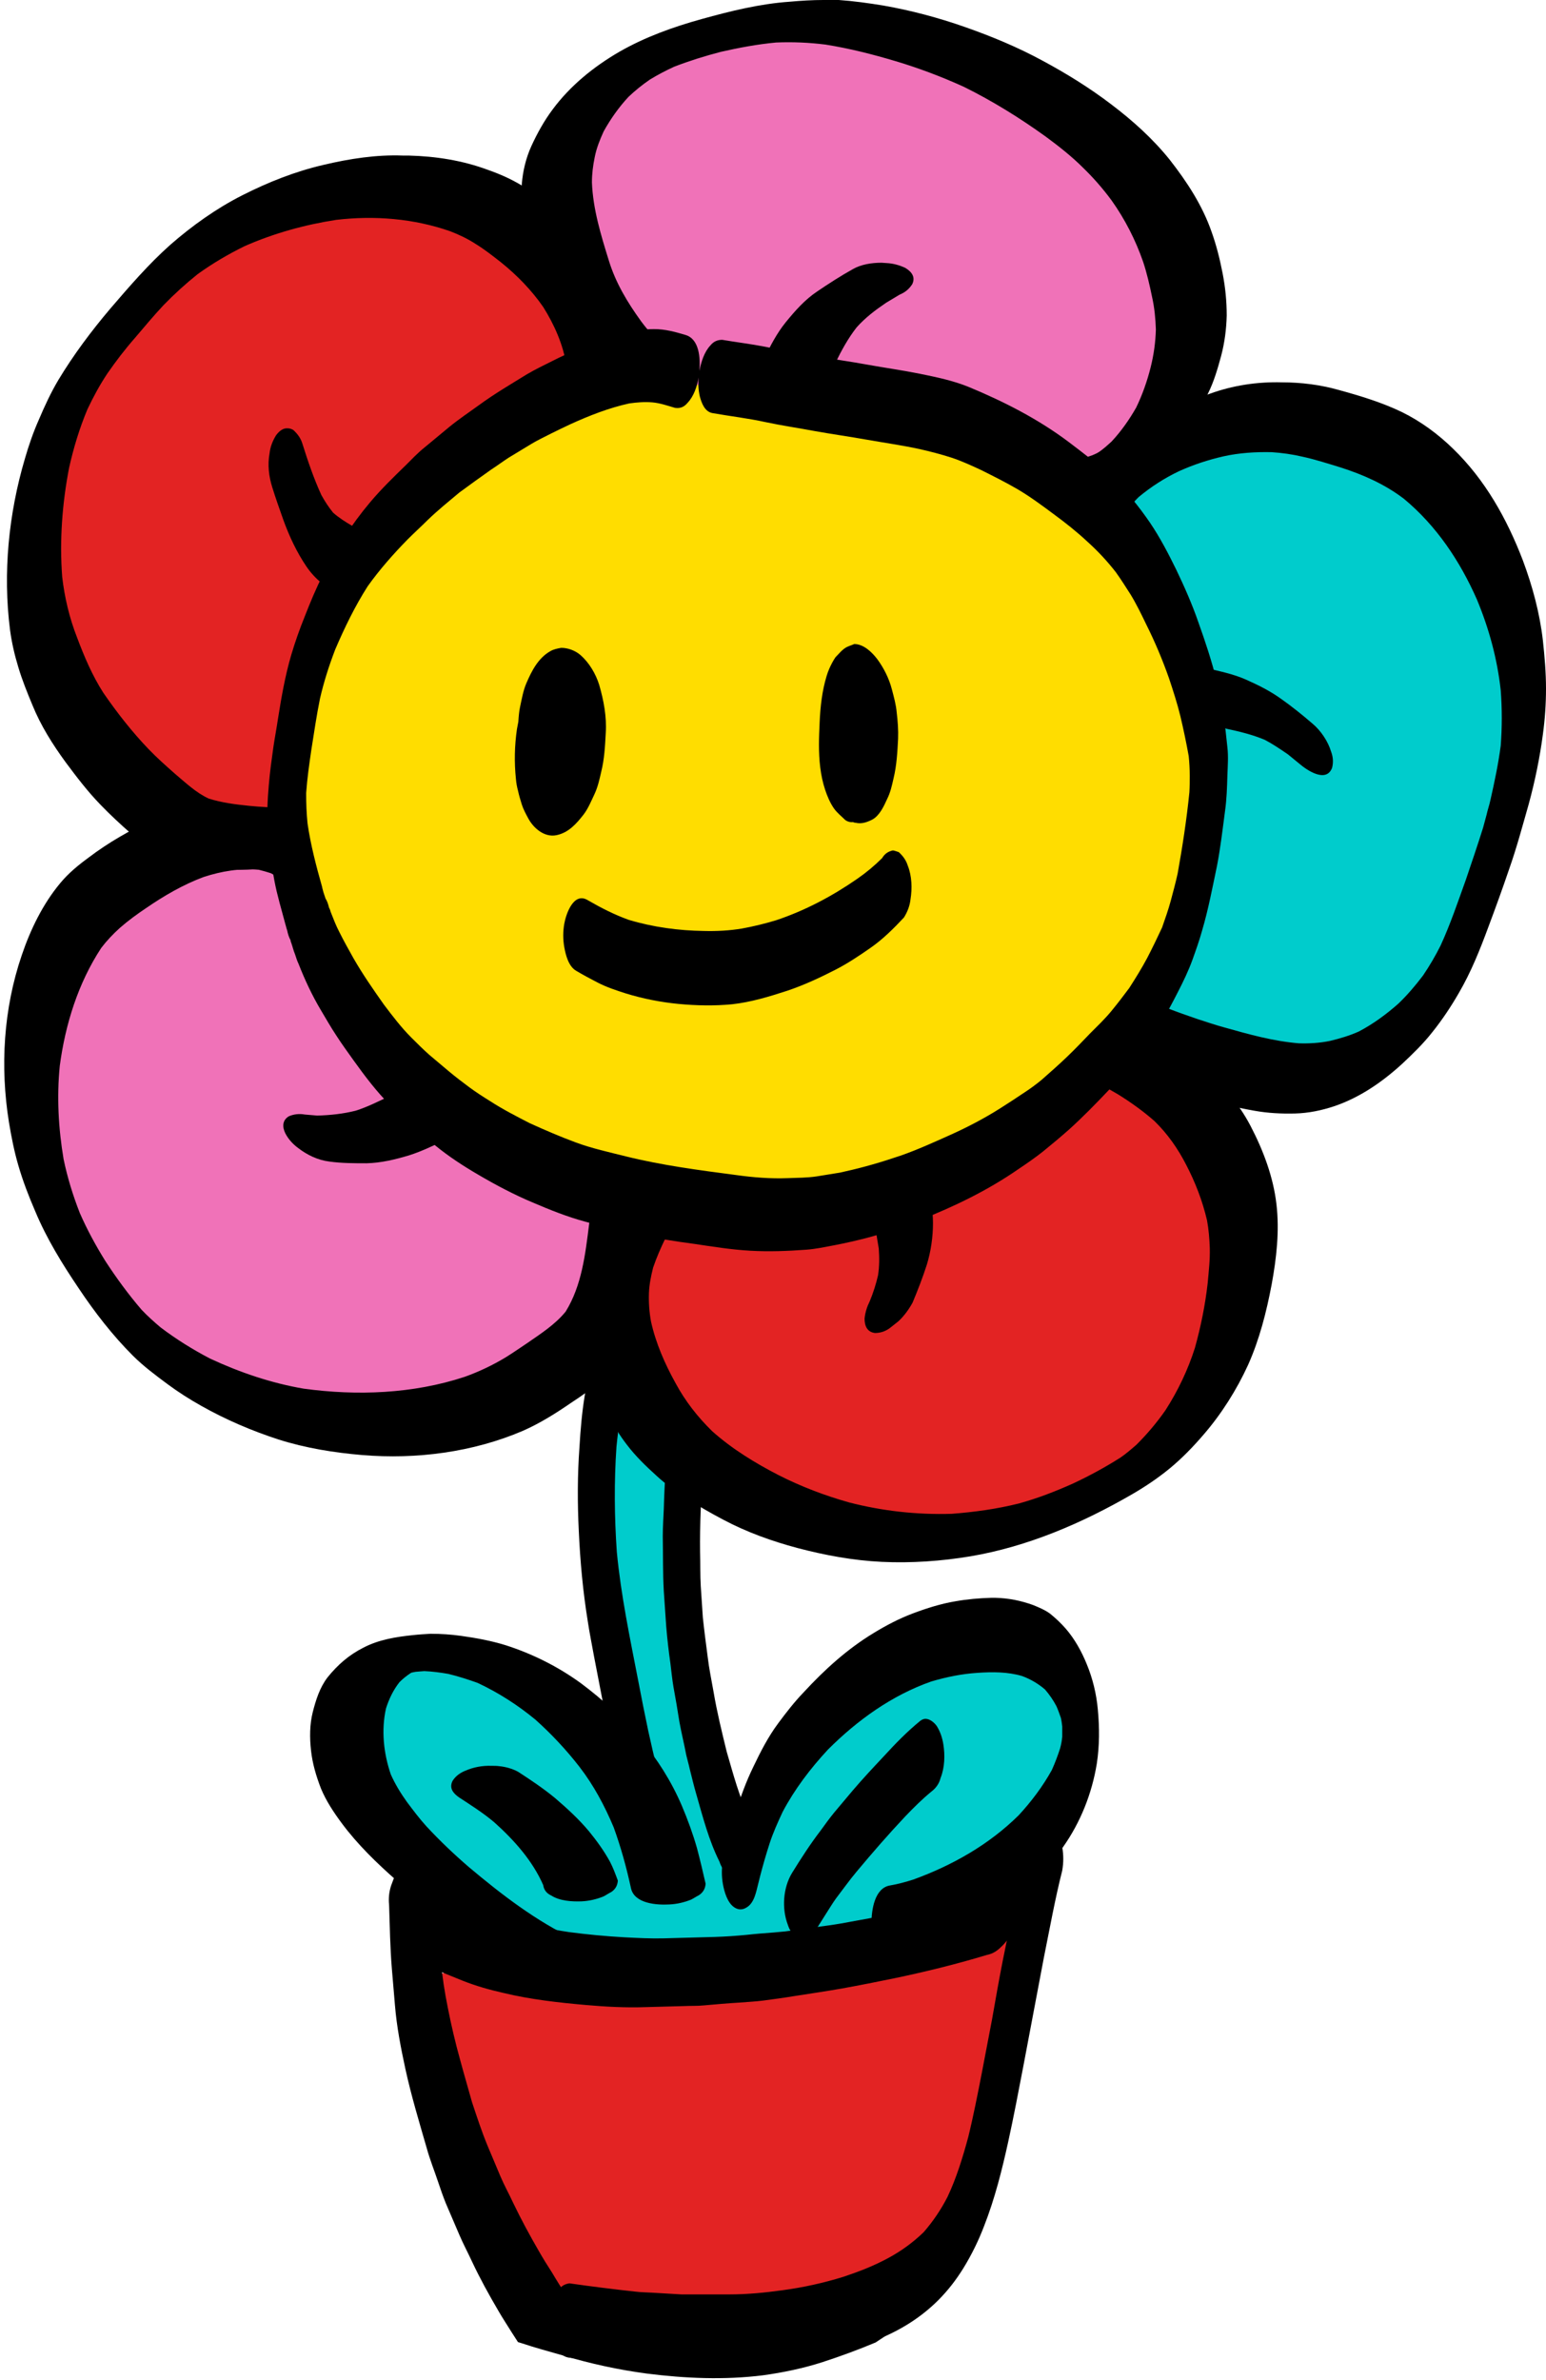
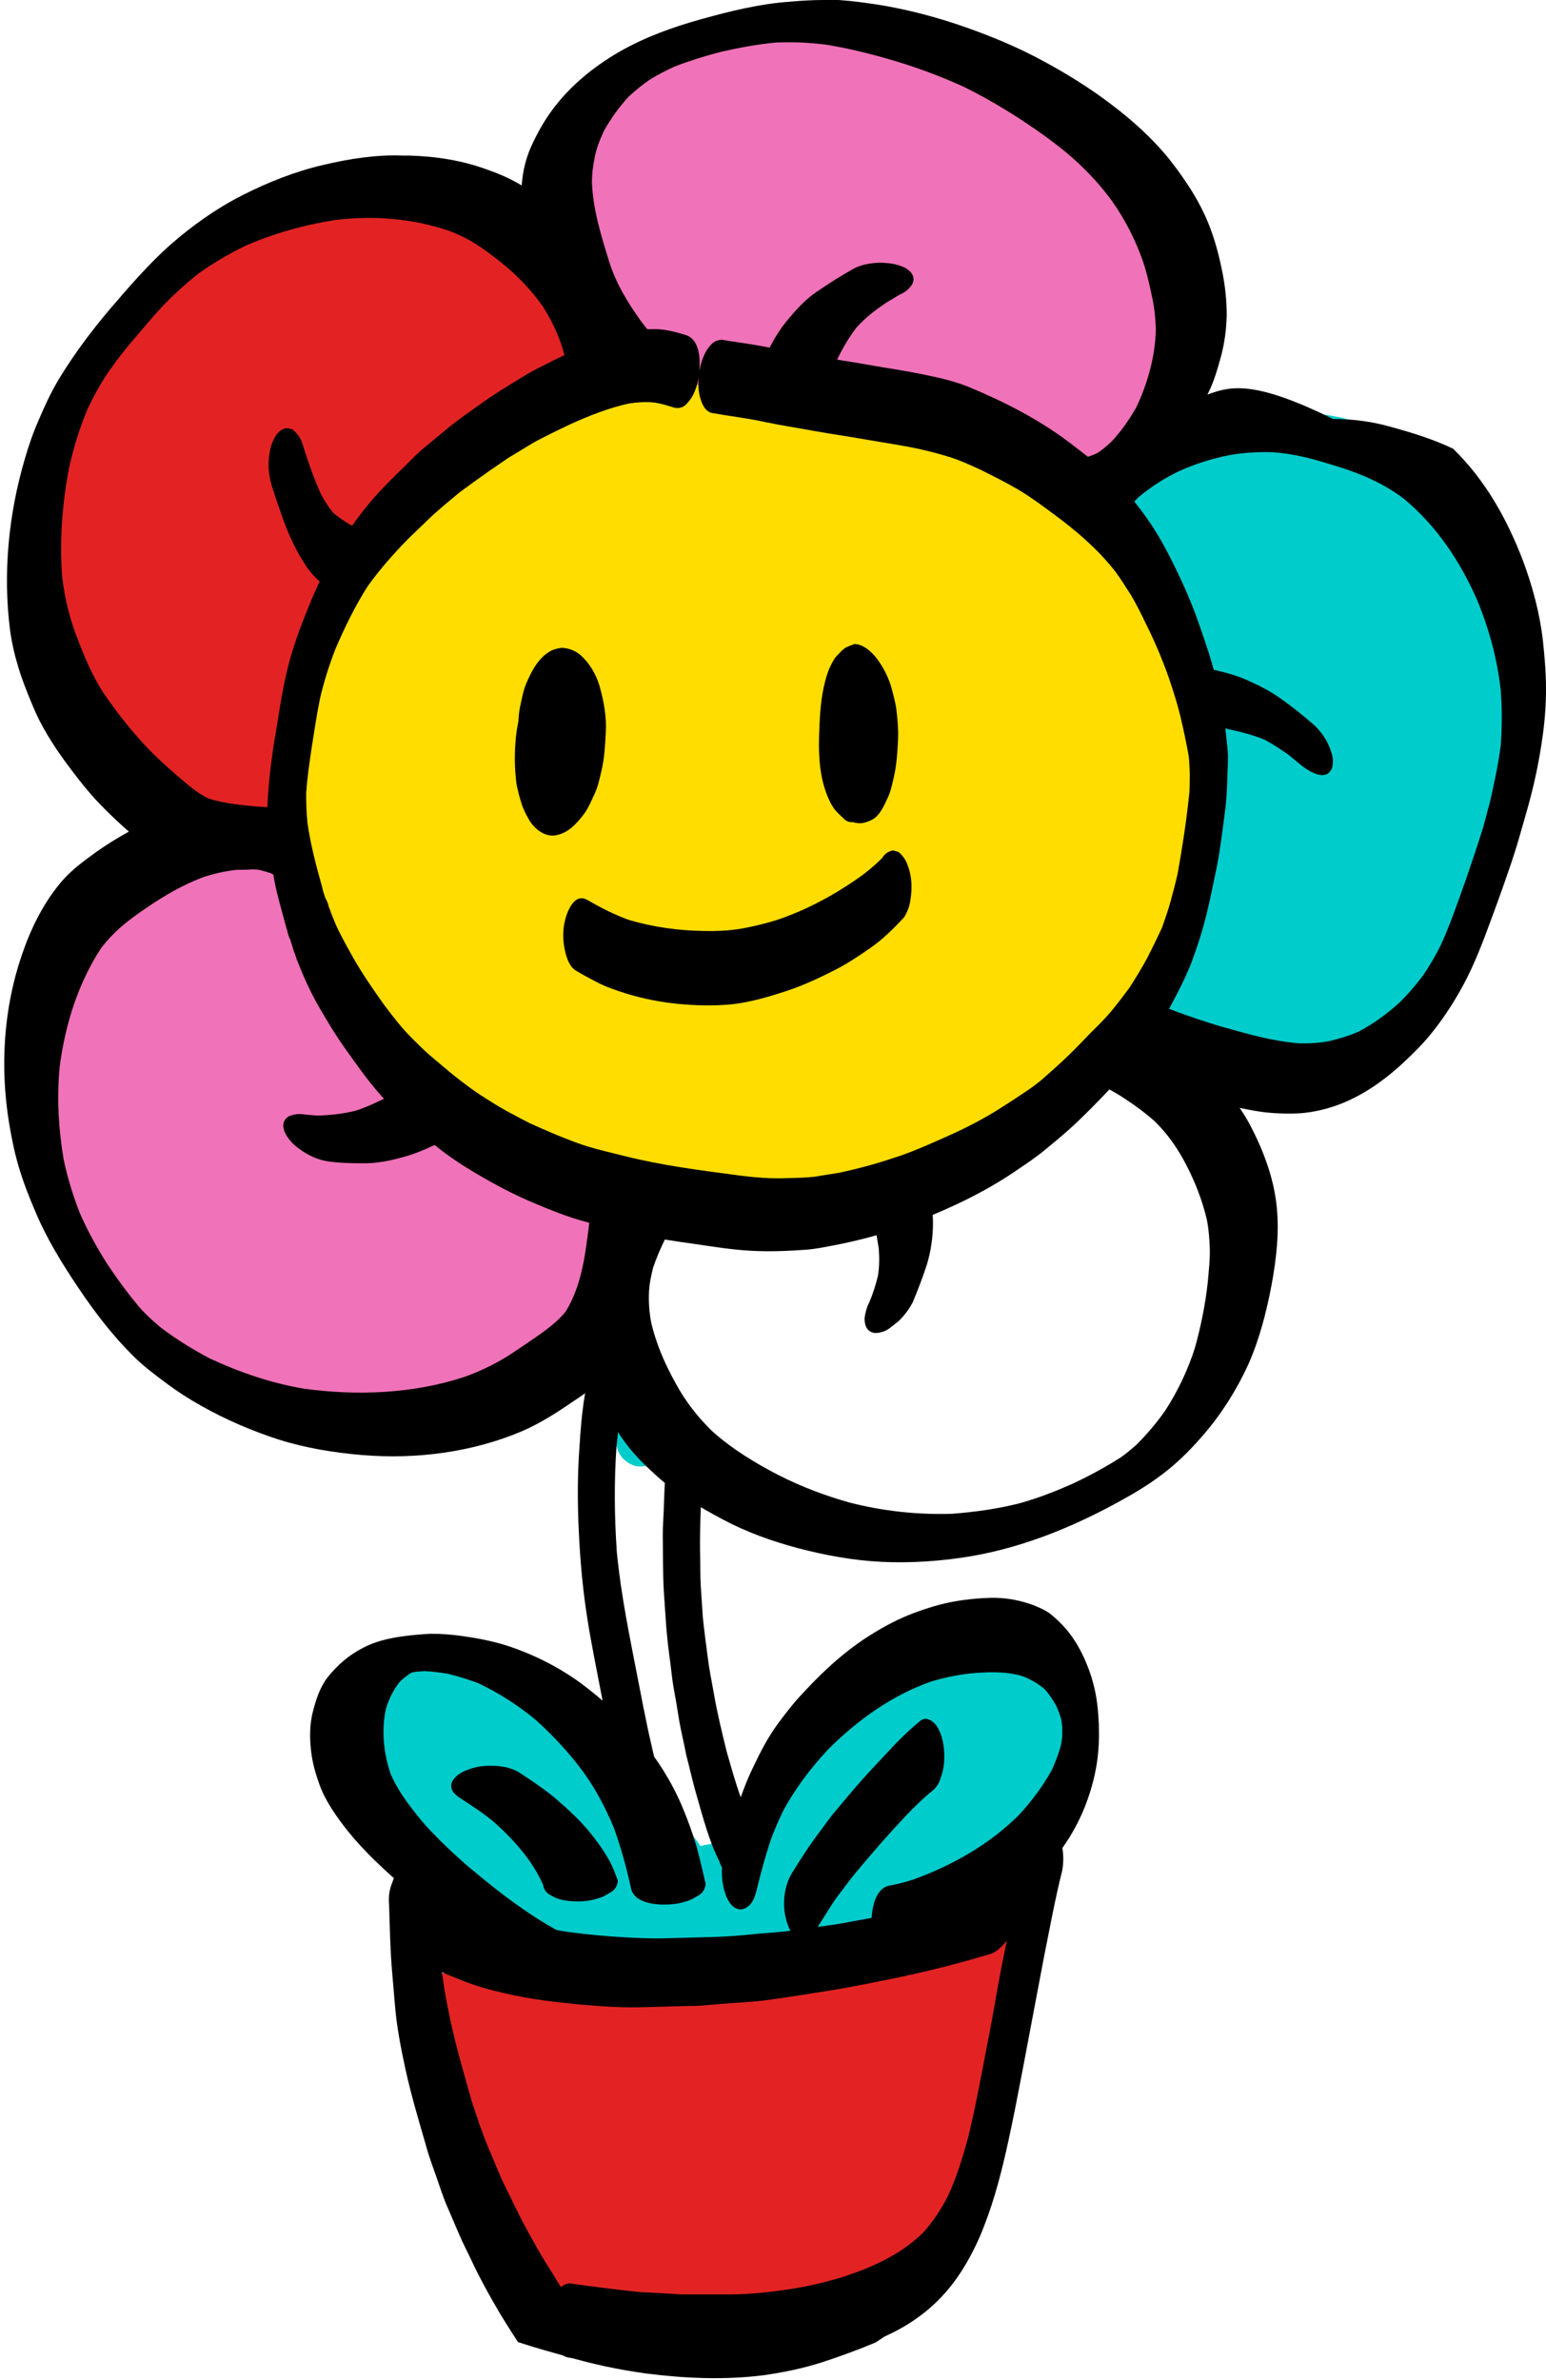
<svg xmlns="http://www.w3.org/2000/svg" height="688.5" preserveAspectRatio="xMidYMid meet" version="1.0" viewBox="-257.3 -63.9 447.4 688.5" width="447.4" zoomAndPan="magnify">
  <g id="change1_1">
    <path d="M-35.7-59.3c-6.9,0.7-13.9,2.6-22.8,6.2c-3.3,1.3-6.5,2.8-9.4,4.4c-3.6,1.9-6.9,4.4-10.2,6.8l-1.9,1.4 l-1.4,1.6l-1.4,1.6c-0.3,0.4-0.5,0.8-0.8,1.3c-1.4,1.6-2.6,3.1-3.6,4.6c-0.7,1-1.2,2.1-1.6,3l-0.3,0.7c-1,2.1-1.9,4.1-2.7,6.3 c-0.5,1.6-1,3.2-1.4,5.3c-0.9,4.1-1.4,7.4-1.6,10.5C-95-3-94.4-0.3-93.3,2.2c-1.6-1.4-3.3-2.6-4.9-3.7c-4-2.8-8.8-4.7-13.8-6.5 c-6-2.2-12.3-3-18.5-3.8l-1.1-0.1c-4.6-0.6-9.6-0.9-15.5-1h-1.9c-1.7,0-3.3-0.1-5-0.1c-2.8,0-5,0.1-7,0.3 c-5.8,0.6-10.3,1.5-14.5,2.9s-8.7,3.3-13.9,6c-6.5,3.3-13,7.7-19.3,13.1l-1.2,1c-1.8,1.5-3.5,3-5.1,4.6c-4.7,4.6-9,9.6-13,15.3 c-3.5,4.9-6,10.2-7.8,14.3c-1.5,3.5-3.1,7.3-4.7,11.5c-0.7,1.8-1.2,3.6-1.7,5.4c-0.2,0.8-0.4,1.5-0.6,2.2c-0.5,1.7-0.9,3.4-1.2,5.1 v0.1c-0.2,0.8-0.3,1.5-0.5,2.3s-0.3,1.5-0.4,2.4c-0.1,0.4-0.1,0.8-0.2,1.2v0.1V75c-0.4,2.3-0.8,4.9-1.1,7.4 c-0.6,5.6-1,11.1-1.2,16.9c-0.1,2.9-0.1,5.8-0.1,8.6v0.1c0,4.7,0.4,9.6,1.3,14.5c0.9,4.8,2.9,9.3,4.8,13.7l0.2,0.5 c2.2,5,5.4,9.5,8.2,13.4c2,2.7,4.3,5.8,7,8.8c3.5,3.8,7.4,7.2,12.2,11c2.1,1.7,4.4,3.4,7.2,5.5c-4.2,4.8-8.7,9.6-12.7,13.9 l-2.3,2.5c-3.3,3.5-6.7,7.5-10.6,12.4c-2.5,3.2-4.8,6.3-6.7,9.3c-3.9,6.2-6.9,12.8-8.8,19.7c-1.3,4.7-1.9,9.8-2.4,14.1 c-0.3,2.5-0.5,5.1-0.6,8.6c-0.2,4.3-0.2,8.3,0.3,11.8c0.5,4.4,1.2,9.1,2.9,13.8c1.9,5,4.1,9.5,6.8,13.8c1.6,2.6,3.4,5.1,5.2,7.5 l1.3,1.8c3,4.1,6.1,7.8,9.3,11.2c2.8,2.9,6.1,5.5,9.2,7.9l1.2,1c3,2.4,6,4.5,9.1,6.7c2.6,1.8,5.7,3.6,9.7,5.6 c4.6,2.3,8.9,3.9,12.9,4.9c5.2,1.3,10.6,1.8,15.7,2.2c2.3,0.2,4.5,0.2,6.7,0.2c6.5,0,13.3-0.7,20.1-2c3.4-0.7,7-1.6,9.8-2.3 l1.9-0.5c1.7-0.4,3.3-0.9,4.8-1.3c5.2-1.5,10.2-3.5,14.3-5.3c3.5-1.5,6.5-3,9.3-4.8c3.6-2.3,7.3-5.3,11.4-9.4 c1.2-1.2,2.4-2.5,3.6-3.9c0.4,2.7,1,5.4,1.8,8.1c1.5,4.8,3.2,9.1,5.2,12.9c2,3.9,4.8,7.7,8.1,11.5s7.4,6.9,10.2,8.9 c4.2,3,9,5.3,13.3,7.2c0.7,0.3,1.3,0.6,2,0.9c-1-1.9-1.1-4.2-0.2-6.2c0.1-0.1,0.1-0.2,0.2-0.3c-2.6-1.7-5.2-3.7-7.8-6 c-3.6-3.2-6.4-6-8.7-8.8c-2.5-3.1-4.8-6.4-6.6-10c-3.7-7.1-5.6-15-5.6-23c0-4.2,0.4-8.5,0.7-12.6c0-0.3,0-0.6,0.1-0.9 c0.1-1.5,1-3.1,2.3-4.3l0.1-0.1l0.1-0.1c0.1-0.1,0.2-0.2,0.3-0.3l0.1-0.1l0.1-0.1c0,0,0.1,0,0.1-0.1l0.1-0.1l0.1-0.1l0.1-0.1 c1.1-0.7,2.4-1,3.7-1c0.4,0,0.7,0,1.1,0.1c3.3,0.2,6.7,0.4,10,0.6h0.8h1.4h1.1c2.3,0,4.9,0,7.5-0.2l1.6-0.1 c3.5-0.2,7.1-0.5,10.7-0.8c4.4-0.4,8.4-0.8,12.5-1.4l7.8-1c4-0.5,8-1.5,12.1-2.5c7.6-2,14.9-4.5,21.6-7.5l1-0.4l1-0.4 c0.5-1.4,1.4-2.6,2.4-3.2l1.1-0.7c1-0.6,2-1.2,2.9-1.8l2.3-1.5c3.7-2.3,7.6-4.8,11.1-7.5c2.3-1.7,4.6-3.5,6.9-5.2 c0.9-0.7,1.9-1.4,3-2.1l0.6-0.4c0.4-0.3,0.8-0.5,1.2-0.7l0.4-0.3c0.9-0.6,1.7-1.1,2.7-1.5c1.1-0.5,2.2-0.7,3.4-1c0.2,0,0.5,0,0.7,0 c0.4,0,0.7,0,1.1,0.1c0.1-1.5,0.6-3,1.5-4.2c1.4-1.7,3.4-2.7,5.6-2.7c1.6,0,3.2,0.5,4.6,1.5c1.1,0.8,2.1,1.6,3.1,2.6 c2.4,2.2,4.3,4.3,5.7,6.3c3.8,5.4,6.6,11.3,8.2,17.1c1.4,4.9,2.2,9,2.5,12.9c0.3,4.1,0.4,8.2,0.3,12.1c-0.1,4.8-0.5,8.7-1.3,12.4 c-0.5,2.4-1.1,4.9-1.9,7.3c0.2,0.2,0.3,0.4,0.5,0.6c1,1.4,1.9,3.6,1.4,5.5c-0.5,2.2-1.2,4.6-2.1,7.5c-0.7,2.2-1.4,4.6-2.5,6.7 c-1.2,2.5-2.6,4.8-4,6.9c-3.9,5.5-8.8,10-14.4,14.9c-5.2,4.5-10.1,8.4-15.1,11.5c2.1-1,4-2,5.9-3.1c5.6-3.2,10.8-7.1,15.4-11.4 c3.9-3.7,7.8-8.2,11.8-13.8c3.1-4.3,5.8-9.6,8.3-16.1c1.2-3.3,2.4-6.8,3.3-10.4c1.3-4.7,0.9-9-1.1-12.8c-0.9-1.6-2-3.1-3.4-4.4 v-1.3v-0.5c-0.1-4.5-0.5-9-1-13.6c-0.4-4.1-1.2-8.1-2.3-11.9c-2.2-7.6-5.6-14.5-10-20.5c0.4,0.1,0.8,0.1,1.2,0.1c0.7,0,1.5,0,2.2,0 c3.9-0.1,7.6-0.5,11.1-1.2c0.7,0.1,1.5,0.2,2.1,0.2c1.8,0.1,3.5,0.1,5.3,0.2c0.7,0,1.4,0,2.1,0c3.3,0,6.8-0.3,10.5-0.8 c4.6-0.7,9-2.6,13.3-4.4c4.7-2,8.9-4.9,12.5-7.6c2.6-1.8,5.2-4.2,8.1-7.3c3.5-3.7,6.7-7.7,9.6-11.8c4.9-7.1,8.8-15.1,11.5-23.8 c3-9.5,4.2-19.6,5-28.1c0.5-4.8,0.9-10.1,0.9-15.6c-0.1,1-0.3,1.9-0.5,2.9c-0.9,5-2.1,10.3-3.7,16.2c-0.8,2.9-1.5,5.8-2.5,8.5 c-1,2.9-2.1,5.6-3.2,8.3c-0.8,2-1.8,3.9-2.7,5.8l-0.8,1.6c-1.2,2.5-2.3,4.8-3.4,6.9c-1.6,3.1-3.3,6.1-4.9,9.1 c-0.9,1.6-1.7,3.1-2.6,4.7l-0.8,1.4c-2.5,4.6-5,9.3-8.1,13.5c-0.8,1.1-1.7,2.1-2.6,3.1l-0.1,0.1c-1,1.1-2.3,2.5-3.7,3.6l-0.5,0.4 c-1,0.8-2,1.6-3,2.3c-1.2,0.8-2.4,1.5-3.6,2.1l-0.2,0.2c-0.7,0.7-1.5,1.6-2.4,2.1c-0.8,0.5-1.6,1-2.4,1.4c-3.1,1.6-6.4,2-10.4,2.2 c-1.3,0-2.7,0.1-4,0.1c-2.5,0.4-4.6,0.6-6.5,0.7c-0.6,0-1.3,0-1.9,0c-1.1,0-2.3,0-3.3-0.1h-0.1c-0.9,0-1.8-0.1-2.7-0.2 c-0.9-0.1-1.8-0.4-2.6-0.6l-0.5-0.1c-1.2-0.4-2.1-1.4-2.9-2.2l-0.3-0.4c-1.8-1.9-1.8-5.2-0.9-7.3c0-0.1,0.1-0.2,0.1-0.2 c-1.7-0.3-3.3-0.6-4.8-1.1c-2.2-0.7-4-1.7-5.4-2.9c-0.9-0.8-2-2-2.7-3.6c-0.5-1.3-0.7-3.1-0.5-4.6c0.4-2.6,1.2-5.3,2.6-8.3l1.3-2.7 c0.7-1.5,1.4-3,2.1-4.5c2.3-5,4.3-10.3,6-15.7c1.8-6.5,2.8-13.4,3-20.4c0-5.9-0.5-12.2-1.5-19.8c-0.1-0.9-0.2-1.8-0.4-2.7 c-0.3-2.2-0.6-4.5-1-6.7l-0.5-3.2l-0.6-3.4c-0.1-0.4-0.1-0.7-0.2-1.1c-0.1-0.8-0.2-1.5-0.4-2.3l-0.4-1.6l-1.6-7v-0.1 c-1.9-6.1-3.8-12.4-6-18.4l-0.4-1c-1.2-3.2-2.4-6.4-3.7-9.6c-0.7-1.7-1.5-3.6-2.4-5.6c-0.2,0-0.4,0-0.6,0c-1.6,0-3.2-0.6-4.5-1.6 c-1.5-1.2-2.5-3-2.7-4.9c-0.2-1.6,0.2-4,1.5-5.3l0.3-0.3l0.3-0.3l1.2-1.2c2.1-2.1,4.2-4.3,6.6-6.2c3.3-2.7,6.6-4.8,10-6.5 c3.3-1.6,7-2.8,11.1-3.7c2.9-0.6,5.7-1.2,8.3-1.6c1.9-0.3,3.8-0.6,5.7-0.9c-1-0.2-2-0.3-3-0.4l-0.4-0.1c-3.4-0.5-7-0.8-10.7-0.9 c-0.4,0-0.8,0-1.2,0c-1.3,0-2.7,0.1-4.1,0.2l-0.8,0.1c-3.2,0.3-6.2,0.6-9.2,1.4c-0.4,0.1-0.9,0.2-1.3,0.4c0.5-1.2,0.9-2.6,1.3-4 c2.8-10,2.1-20.3,1.1-29.1c-0.8-6.5-3.4-12.7-5.9-18.4c-0.9-2.1-2.2-4.1-3.4-6L72.6-1c-2-3.2-4.4-6.3-6.7-9.3l-0.1-0.1l-0.4-0.5 c-1.5-1.9-3-3.9-4.6-5.5c-2.4-2.4-4.4-4.3-6.3-6.1c-2.4-2.1-4.9-4.3-7.2-6.1l-0.2-0.2l-1.8-1.5c-6.6-5.5-14.2-9.4-20.8-12.4 c-3.4-1.6-6.5-2.8-9.7-3.6c-1.6-0.4-3.4-0.8-5.2-1.1c-0.8-1.5-1.8-2.8-2.9-3.8l-0.5-0.4c-1.4-1.3-2.2-2.1-3.7-2.8 c-1.7-0.9-3.7-1.8-5.5-2.5C-8.4-59-14.6-60-21.9-60C-26.4-60.2-31.2-59.8-35.7-59.3L-35.7-59.3L-35.7-59.3z M-185.7,178.8 L-185.7,178.8c-0.5,0-1-0.1-1.4-0.2c-1.8-0.3-3.4-0.7-5-1.1c-3.2-0.8-5.8-1.5-8.1-2.4c-4-1.6-7.2-3.2-9.8-5.1 c-0.4-0.3-0.7-0.5-1.1-0.7c-0.8-0.5-1.5-1-2.3-1.6l-0.3-0.2c-3.9-3.2-8-6.5-11.3-10.5c-2.9-3.5-5.1-6.8-6.7-10.1 c-1.8-3.7-3.1-7.3-3.9-10.8c-1.4-5.8-2.3-11.8-3.1-17.1c-0.9-5.8-1-11.9-1-17.1c0-2.3,0-4.6,0-6.9c0-3.3,0-6.7,0-10 c0-2.9,0.1-6,0.3-9.1c0.3-4.6,1-9.4,2.3-14.5c0.2-0.9,0.5-1.8,0.7-2.8c1-4.1,2-8.3,3.5-12.3c0.1-0.4,0.3-0.8,0.4-1.2 c0.3-0.9,0.6-1.8,1-2.7l1.8-4.2c1.9-4.3,4.3-8.6,7.7-13.4c1.2-1.8,2.6-3.5,3.9-5.1l0.8-1c0.9-1.2,2-2.3,3-3.4 c0.4-0.4,0.8-0.8,1.1-1.2c0.7-0.8,1.4-1.5,2.1-2.2c0.3-0.3,0.7-0.7,1-1c0.7-0.7,1.4-1.4,2.2-2.1l3.6-3c0.8-0.7,1.7-1.4,2.6-2 l0.2-0.2l0.7-0.5c1.4-1,2.9-2.1,4.4-3.1c1.7-1.1,3.4-2.2,5.2-3.1c1.9-0.9,3.9-1.7,6.1-2.5c2.9-1,6-1.7,10-2.3 c3.3-0.5,6.1-0.9,8.8-1.2c2.6-0.3,5.4-0.5,8.6-0.5h0.3h0.4c3,0,5.6,0.1,8.1,0.4l1.2,0.1c2.1,0.2,4.4,0.5,6.5,0.8 c2.7,0.4,5.4,0.9,9,1.5c7.7,1.5,13.8,3.3,19.2,5.9l0.2,0.1c3.5,1.6,7.1,3.3,10.1,5.8l0.3,0.3c1.4,1.2,2.9,2.4,4.1,3.9 c1.4,1.8,2.6,3.4,3.4,5c1.5,2.8,2.7,6,3.6,10.1l0.2,1c0.2,0.9,0.4,1.9,0.6,2.8c0.3,1.2,0.6,2.5,0.9,3.7c0.7,0.4,1.3,0.9,1.8,1.5 c1.3,1.4,2,3.4,1.8,5.3c-0.1,1.7-1,3.9-2.4,4.9c-1.9,1.3-3.9,2.6-5.8,3.9c-1.2,0.8-2.4,1.6-3.6,2.4c-3.8,2.7-7,5-9.9,7.3 c-3.4,2.7-6.3,5.2-8.9,7.6c-3.1,3.1-6.4,6.4-10.1,10.1c-2,2-3.9,4.2-5.7,6.3l-1.4,1.6l-3.1,3.9l-3.1,3.8c-1.3,1.6-2.5,3.4-3.6,5.1 c-0.5,0.7-1,1.4-1.5,2.2c-0.2,0.3-0.5,0.7-0.7,1c-0.5,0.6-0.9,1.3-1.4,2l-2.3,3.8l-2.2,3.8l-0.8,1.4c-1.2,2.1-2.3,4.3-3.3,6.3 c-2.9,6-5.1,11.4-6.9,16.7c-0.3,1-0.7,2-1,3c-0.7,2-1.4,4.1-2,6.1c-2,6.8-3.6,12.4-5,17.4c-0.2,0.6-0.3,1.2-0.5,1.7 c-0.4,1.6-0.9,3.3-1.5,5c-0.7,2-1.2,3.5-1.8,4.8c-0.4,0.9-1,2.2-1.6,3c-0.5,0.7-1.1,1.4-1.7,2c-0.2,0.2-0.4,0.4-0.6,0.6 c-0.7,0.5-1.4,1-2.2,1.5c-0.7,0.3-1.5,0.6-2.3,0.8c-0.4,0.1-1.1,0.2-1.9,0.2C-184.9,178.8-185.4,178.8-185.7,178.8L-185.7,178.8 L-185.7,178.8z" fill="#f072b8" />
  </g>
  <g fill="#0cc" id="change2_1">
    <path d="M122.9,56h-0.7h-0.7c-1.1,0-2.4,0.1-3.9,0.3l-1.2,0.1c-0.9,0.1-1.9,0.2-2.8,0.3l-1.2,0.2 c-2.2,0.3-4.6,0.6-6.8,1c-2.6,0.5-5.3,1-8.3,1.6c-4,0.9-7.8,2.1-11.1,3.7c-3.4,1.6-6.7,3.8-10,6.5c-2.3,1.9-4.5,4.1-6.6,6.2 l-1.2,1.2l-0.3,0.3l-0.3,0.3c-1.3,1.3-1.7,3.7-1.5,5.3c0.2,1.9,1.2,3.7,2.7,4.9c1.3,1,2.9,1.6,4.5,1.6c0.2,0,0.4,0,0.6,0 c0.9,2,1.7,3.9,2.4,5.6c1.3,3.2,2.5,6.4,3.7,9.6l0.4,1c2.3,6.1,4.2,12.4,6,18.5v0.1l1.6,7l0.4,1.6c0.2,0.7,0.3,1.5,0.4,2.3 c0.1,0.4,0.1,0.7,0.2,1.1l0.6,3.4l0.5,3.2c0.4,2.2,0.7,4.5,1,6.7c0.1,0.9,0.2,1.8,0.4,2.7c1.1,7.7,1.5,14,1.5,19.8 c-0.2,7-1.3,13.8-3,20.4c-1.6,5.4-3.7,10.7-6,15.7c-0.7,1.5-1.4,3-2.1,4.5l-1.3,2.7c-1.4,3-2.3,5.8-2.6,8.3c-0.2,1.5,0,3.3,0.5,4.6 c0.6,1.6,1.8,2.8,2.7,3.6c1.4,1.3,3.2,2.2,5.4,2.9c1.5,0.5,3,0.8,4.7,1.1c0,0.1-0.1,0.1-0.1,0.2c-0.9,2.1-0.9,5.3,0.9,7.3l0.3,0.4 c0.8,0.9,1.7,1.9,2.9,2.2l0.5,0.1c0.8,0.3,1.7,0.5,2.6,0.6s1.8,0.2,2.7,0.2h0.1c1,0,2.1,0.1,3.3,0.1c0.6,0,1.3,0,1.9-0.1 c2-0.1,4-0.3,6.5-0.7c1.3,0,2.7-0.1,4-0.1c4-0.1,7.3-0.6,10.4-2.2c0.8-0.4,1.6-0.9,2.4-1.4c0.9-0.5,1.7-1.4,2.4-2.1l0.2-0.2 c1.2-0.7,2.3-1.3,3.6-2.1c1.1-0.7,2.1-1.5,3-2.3l0.5-0.4c1.4-1.2,2.7-2.5,3.7-3.6l0.1-0.1c0.9-1,1.8-2,2.6-3.1 c3.1-4.2,5.7-9,8.1-13.5l0.8-1.4c0.9-1.6,1.7-3.1,2.6-4.7c1.6-3,3.3-6,4.9-9.1c1.1-2.1,2.2-4.4,3.4-6.9l0.8-1.6 c0.9-1.9,1.8-3.9,2.7-5.8c1.1-2.7,2.2-5.4,3.2-8.3c1-2.7,1.8-5.6,2.5-8.5c1.6-5.9,2.7-11.2,3.7-16.2c1-5.4,1.5-11.2,1.4-17.2 c0-5.4-0.7-10.9-1.4-16c-0.9-6.6-1.9-12.2-3.4-17.6c-0.7-2.4-1.6-4.9-2.8-7.9c-1-2.3-2.2-4.6-3.4-6.7l-0.1-0.1 c-1.9-3.4-3.9-6.3-6.2-8.9c-1.6-1.8-3.3-3.5-5-5.1l-0.7-0.6c-2.5-2.4-4.9-4.5-7.2-6.3c-6.8-5.3-14.5-8.7-22.2-9.9 C126.2,56,124.5,56,122.9,56L122.9,56L122.9,56z" fill="inherit" />
    <path d="M158.4,133.9c-1.7,0.7-3.2,2.1-3.9,3.8c0,0.1,0,0.1,0,0.2c-2.7,1.3-4.4,4.3-4,7.3c0.7,6.1,1.2,12.2,1.6,18.3 c0.2,3.1,0.3,6.1,0.4,9.2c0.1,2.8,0.1,5.6,0.1,8.4c-0.2,6-0.9,11.9-2.4,17.7c-1.4,4.5-3.4,8.7-5.8,12.8c-1.5,2.5-3.1,5-4.7,7.4 c-0.9,1.4-1.8,2.8-2.7,4.2c-0.4,0.6-0.8,1.2-1.2,1.8c-0.6,1-1.2,1.8-1.8,2.8c-0.7,1.2-1.1,2.5-1.3,3.9c-0.3,2.6,0.6,5.2,2.7,6.8 c2.5,2,6.3,2.1,8.9,0.1c4.9-3.8,8.9-8.4,12.8-13.2c2-2.5,3.7-5.3,5.4-8c2-3.4,3.7-7,5-10.7c1.6-4.5,2.6-9.1,3.7-13.7 c1.3-5.4,2.2-10.9,2.4-16.5c0.2-5.7-0.2-11.3-1-16.9c-0.4-2.7-0.8-5.4-1.3-8.2c-0.3-1.3-0.5-2.7-0.8-4c-0.4-2.1-1.1-4.1-1.6-6.2 c-0.3-1.1-0.6-2.3-1-3.4c-0.5-1.7-2.2-3.2-3.8-3.9c-0.9-0.4-1.9-0.6-2.9-0.6C160.2,133.3,159.3,133.5,158.4,133.9L158.4,133.9 L158.4,133.9z" fill="inherit" />
    <path d="M-129.7,418.7c-4.4,0-7.8,0.6-11.9,2.3c-3.7,1.5-7,4.2-9.1,7.5c-2.7,4.1-3.7,9.4-2.5,14.2 c0.5,2.1,1.4,4.3,2.2,6.3c0.5,1.2,1,2.4,1.5,3.6c2.9,6.7,7.4,12.6,12.1,18.1c2.4,2.9,5.2,5.5,8,8.1c7,6.5,14.4,12.7,22,18.6 c3.3,2.6,8.3,3.3,12.4,2.5c4.3-0.8,8.1-3.3,10.5-7c0.8-1.2,1.5-2.6,2-4c1.4,1.3,2.8,2.5,4.5,3.5c1.3,0.6,2.5,1.3,3.8,1.9 c2.8,1,5.7,1.2,8.6,0.6c4.3-0.8,8.1-3.4,10.5-7s3.4-8.1,2.5-12.4c-0.8-4-3.3-8.5-7-10.5c-0.1-0.1-0.2-0.1-0.3-0.2 c-1.3-1.5-2.6-3.1-4-4.5c-2-2.2-4.1-4.4-6.2-6.5c-4.4-4.5-9.2-8.7-14-12.7c-2.9-2.4-5.8-4.9-8.8-7.1c-2.9-2.1-6-4.1-9.1-5.9 c-4.4-2.6-9-4.9-13.7-6.7c-2.8-1.1-5.7-1.7-8.6-2.3c-1.7-0.3-3.3-0.5-5-0.5C-129.6,418.7-129.6,418.7-129.7,418.7L-129.7,418.7 L-129.7,418.7z" fill="inherit" />
-     <path d="M-76.2,352.1c-8.8,1.7-14.8,10.5-13.1,19.3c4.2,21.6,8.3,43.2,12.5,64.8c1.3,6.7,2.6,13.4,3.9,20.1 c0.7,3.4,1.3,6.8,2,10.1c0.3,1.5,0.6,2.9,0.8,4.4c0.7,3.7,1.3,7.7,3.3,11c0.8,1.2,1.6,2.4,2.4,3.6c1.9,2.2,4.2,3.7,6.9,4.7 c4.2,1.5,8.8,1.2,12.8-0.8c3.8-1.9,6.8-5.3,8.2-9.3c1.4-3.9,1.4-9.1-0.8-12.8c0-0.1-0.1-0.1-0.1-0.1c-0.4-1.7-0.7-3.5-1-5.3 c-2,0.3-4.1-0.1-5.8-1.3c-1.6-1.1-3.2-3.1-3.4-5.1c-0.3-2.4-0.5-4.8-0.8-7.1c-1.3-1.1-2.3-2.7-2.7-4.5c-1.4-7.2-2.8-14.5-4.1-21.7 c-0.8-4.2-1.5-8.3-2.2-12.5c-0.6-3.8-1.1-7.7-1.4-11.5c-0.2-3.1-0.4-6.2-0.2-9.3c0.1-2.3,0.3-4.5,0.5-6.8c0.2-2.5,1.6-4.7,3.6-6 c-0.7-3.6-1.4-7.2-2.1-10.8c-1.5-7.8-8.6-13.4-16.3-13.4C-74.2,351.8-75.2,351.9-76.2,352.1L-76.2,352.1L-76.2,352.1z" fill="inherit" />
    <path d="M30.5,414.7c-1.6,0.3-3.2,0.9-4.7,1.5c-10.6-3.9-22-0.6-32,3.5c-4.5,1.9-8.8,4.7-12.6,7.8 c-1.3,1.1-2.6,2.4-3.7,3.6c-2.2,2.3-4.2,4.7-6.2,7.2c-1.4,1.8-2.7,3.7-4,5.6c0.4,2.8,0.7,5.6,1,8.4c0.2,2.2,0,4.1-1.2,6 c-1.2,1.8-3,3-5.1,3.4c-1.7,0.3-3.4,0.1-4.9-0.6c-0.4,0.7-0.8,1.4-1.2,2.1c-0.6,1.3-1.3,2.5-1.9,3.8c-0.2,0.5-0.3,1-0.5,1.5 c-7.8,1.5-15.7,3-23.5,4.6c-3.3,0.6-6.6,1.1-9.9,1.5c-2.7-0.2-5.3-0.3-8-0.5c-1.6-0.1-3.3-0.2-4.9-0.3c-4.2-0.3-8.4,0.1-12.6,0.4 c-1.4,0.5-2.8,0.9-4.2,1.4c-2.6,1.3-4.7,3.1-6.3,5.5c-2.3,3.4-3.6,8.3-2.5,12.4c0.4,1.6,0.8,3.2,1.6,4.7c2.1,4,5.2,6.5,9.3,8.2 c2.3,1,4.4,1.1,6.8,1.1c1.3,0.1,2.7,0.1,4,0.2c3,0.1,6,0.2,9,0.2c1,0,2,0,3-0.1c1.6-0.1,3.3-0.1,5-0.2c0.1,0,0.3,0,0.4,0 c3.2,0,6.3,0,9.5,0.1c2.1,0,4.5-0.3,6.7-0.4c2-0.1,4-0.3,6-0.4c11-0.7,21.8-2.7,32.6-4.8c5-1,9.9-2.6,14.7-4.3 c4.7-1.7,9.1-4,13.3-6.6c4.7-1.4,9.3-3.1,13.8-5.1c3.2-1.4,6.4-3.1,9.4-5c4.2-2.7,8.3-5.4,11.9-8.9c2-1.9,3.8-4,5.5-6.2 c1.6-2.2,2.7-4.7,3.9-7.1c0.3-0.7,0.5-1.5,0.7-2.2c0.5-2.1,0.9-3.8,1-5.8c0-0.1,0-0.3,0-0.4c0.8-1.2,1.5-2.5,2-3.9 c0.7-2.9,1.3-5.9,1.8-8.9c1.3-7.6-1.9-16-8.5-20.2c-3.1-2-6.5-2.9-10-2.9C33.2,414.3,31.8,414.4,30.5,414.7L30.5,414.7L30.5,414.7z" fill="inherit" />
    <path d="M-76.5,347.7c-1.4,1.2-2.3,3-2.4,4.9c-0.2,1.9,0.5,3.9,1.8,5.3c1.2,1.3,3.1,2.4,4.9,2.4c2,0,3.8-0.4,5.3-1.8 c1.4-1.2,2.3-3,2.4-4.9c0.2-1.9-0.5-3.9-1.8-5.3c-1.2-1.3-3.1-2.4-4.9-2.4C-73.2,345.9-75,346.3-76.5,347.7L-76.5,347.7 L-76.5,347.7z" fill="inherit" />
  </g>
  <g fill="#e32323" id="change3_1">
    <path d="M29.7,495.8c-1.2,0-2.3,0.2-3.6,0.8c-0.2,0.1-0.3,0.2-0.5,0.2l-0.2,0.1c-0.5,0.3-1.1,0.5-1.6,0.8 c-1.7,0.8-3.6,1.3-5.3,1.9l-0.9,0.3c-1.7,0.5-3.4,1-5,1.4l-1.4,0.4c-3.7,0.9-7.5,1.9-11.4,2.5c-5.8,1-11.6,1.7-17.6,2.4 c-3.1,0.4-5.7,2.8-6.3,5.9c-4.9,0.5-9.8,1-14,1.4c-11.2,1.1-22.5,1.3-33.1,1.4c-0.8,0-1.5-0.1-2.3-0.1c-2.6-0.1-5.2-0.2-7.8-0.5 l-3.7-0.4l-3.7-0.4c-3.8-0.4-7.8-1.3-12.7-2.6c-4.6-1.4-9-3.4-13-5.3c-0.9-0.4-1.8-0.6-2.8-0.6c-2.4,0-4.7,1.2-6.1,3.2 c-0.6-0.5-1.3-0.9-1.9-1.2c-0.9-0.4-1.9-0.6-2.9-0.6s-1.9,0.2-2.7,0.5c-1.7,0.7-3.2,2.1-3.9,3.8c-0.7,1.7-0.8,3.4-0.1,5.6 c1.1,3.4,2.2,6.9,3.3,10.3l0.2,0.8c0.6,2,1.4,4,2.1,5.9l0.5,1.3c1.9,5.2,3.8,9.8,5.7,14.1c2.1,4.8,4.3,9.9,6.5,15.2l1.7,4.1 c1.6,3.9,3.2,7.9,4.9,11.8c0.9,2.2,2,4.5,3.3,7.2c0.9,2,2,3.8,3,5.4c0.6,0.8,1.6,1.9,2.4,2.6c0.5,0.4,1,0.8,1.6,1.1 c2,1.2,4,2.1,6.1,2.8c2.3,0.7,4.3,1.1,6.3,1.4c1.8,0.3,3.6,0.4,5.4,0.5h0.3c2,0.1,4.1,0.2,6.3,0.2c1.2,0,2.4,0,3.5,0 c0.8,0,1.7,0,2.5-0.1c1.8,0,3.7-0.1,5.6-0.2c0.7,0,1.3-0.1,2-0.1h0.1c0.7,0.3,1.3,0.6,2,1c1.8,0.8,3.4,1.5,5,2.1 c1.9,0.7,3.9,1.3,5.8,1.8l0.3,0.1c2.7,0.8,5.6,1.1,8.8,1.1c1.1,0,2.3,0,3.6-0.1c1.8-0.1,3.7-0.5,5.5-0.8l1-0.2l0.5-0.1 c1.6-0.3,3.3-0.6,4.9-0.9c4.4-0.9,8.1-2,11.4-3.3c3.5-1.4,7-3.4,11.2-6.3c2.4-1.7,4.7-3.7,6.9-5.6l0.2-0.2c0.7-0.6,1.3-1.2,2-1.9 c0.3-0.3,0.6-0.6,0.9-0.9c2.7-2.6,4.7-4.8,6.4-7.1c4.5-6,6.9-13,9.3-20.3c1-3,1.8-6.1,2.6-9.1c0.3-1.1,0.6-2.2,0.9-3.3 c0.6-2,1.2-4,1.8-6c0.7-2.3,1.4-4.7,2.1-7c0.9-3.1,1.8-6.3,2.6-9.4c0.5-1.9,1-3.9,1.6-5.8l0.6-2l0.6-2l0.1-0.3 c0.8-3,1.7-6.1,1.5-9.2c-0.1-2.2-0.7-4.1-1.8-5.7c-1.4-2-3.6-3.4-6-3.6C30.3,495.8,30,495.8,29.7,495.8L29.7,495.8L29.7,495.8z" fill="inherit" />
-     <path d="M72,243.8c-2.2,0-4.3,1-5.6,2.7c-0.9,1.2-1.5,2.6-1.5,4.2c-0.3,0-0.7,0-1.1,0c-0.2,0-0.5,0-0.7,0 c-1.2,0.3-2.3,0.5-3.4,1c-0.9,0.4-1.8,1-2.7,1.5l-0.4,0.3c-0.4,0.2-0.8,0.5-1.1,0.7l-0.6,0.4c-1,0.7-2,1.4-3,2.1 c-2.3,1.7-4.6,3.4-6.9,5.2c-3.6,2.7-7.4,5.1-11.1,7.4l-2.3,1.5c-1,0.6-1.9,1.2-2.9,1.8l-1.1,0.7c-1,0.6-1.9,1.8-2.4,3.2l-1,0.4 l-1,0.4c-6.8,3-14,5.5-21.6,7.5c-4.1,1-8.1,2-12.1,2.5l-7.8,1c-4.1,0.5-8.1,0.9-12.5,1.4c-3.6,0.3-7.2,0.6-10.7,0.8l-1.6,0.1 c-2.6,0.2-5.2,0.2-7.5,0.2h-1.1h-1.4h-0.8c-3.3-0.2-6.7-0.3-10-0.6c-0.4-0.1-0.7-0.1-1.1-0.1c-1.3,0-2.6,0.3-3.7,1l-0.1,0.1 l-0.1,0.1l-0.1,0.1c-0.1,0-0.1,0.1-0.1,0.1l-0.1,0.1l-0.1,0.1c-0.1,0.1-0.2,0.2-0.3,0.3l-0.1,0.1l-0.1,0.1 c-1.3,1.2-2.2,2.8-2.3,4.3c0,0.3-0.1,0.6-0.1,0.9c-0.4,4-0.7,8.3-0.7,12.6c0,8,1.9,15.9,5.6,23c1.9,3.6,4.1,6.9,6.6,10 c2.3,2.8,5.1,5.6,8.7,8.8c2.5,2.2,5.2,4.2,7.8,6c-0.1,0.1-0.1,0.2-0.2,0.3c-1.6,3.6,0.1,7.9,3.8,9.6c3.2,1.4,6.4,2.8,9.5,4.2l1,0.4 c1.8,0.8,3.6,1.4,5.4,2.1c0.8,0.3,1.5,0.5,2.3,0.8c1.8,0.7,3.6,1.2,5.3,1.8c0.8,0.2,1.6,0.5,2.3,0.8c6.7,2.2,13.5,3.6,20.2,4.2 c3.6,0.3,7.1,0.4,10.5,0.4h1.5c3.9,0,8-0.3,12.2-0.9c7.1-1,14.4-3.7,22.9-8.7c6.4-3.7,12.9-8.4,19.7-14.4 c5.6-4.9,10.5-9.4,14.4-14.9c1.5-2,2.8-4.4,4-6.9c1-2.1,1.8-4.4,2.5-6.7c0.9-2.9,1.6-5.3,2.1-7.5c0.5-1.9-0.4-4.1-1.4-5.5 c-0.1-0.2-0.3-0.4-0.5-0.6c0.7-2.4,1.4-4.9,1.9-7.3c0.7-3.6,1.2-7.6,1.3-12.4c0.1-4,0-8-0.3-12.1c-0.3-3.9-1.1-8-2.5-12.9 c-1.6-5.7-4.5-11.6-8.2-17.1c-1.4-2-3.3-4.1-5.7-6.3c-1-0.9-2-1.7-3.1-2.6C75.2,244.3,73.6,243.8,72,243.8L72,243.8L72,243.8z" fill="inherit" />
    <path d="M-157.7-9.5c-3.2,0-6,0.2-8.6,0.5c-2.7,0.3-5.5,0.7-8.8,1.2c-4,0.6-7.2,1.4-10,2.3c-2.2,0.7-4.2,1.6-6.1,2.5 c-1.8,0.9-3.5,2-5.2,3.1c-1.5,1-3,2-4.4,3.1l-0.7,0.5l-0.2,0.2c-0.9,0.6-1.8,1.3-2.6,2l-3.6,3c-0.8,0.6-1.5,1.4-2.2,2.1 c-0.3,0.3-0.7,0.7-1,1c-0.7,0.7-1.4,1.4-2.1,2.2c-0.4,0.4-0.8,0.8-1.1,1.2c-1,1.1-2,2.2-3,3.4l-0.8,1c-1.3,1.6-2.7,3.3-3.9,5.1 c-3.4,4.8-5.8,9.1-7.7,13.4l-1.8,4.2c-0.4,0.9-0.7,1.8-1,2.7c-0.1,0.4-0.3,0.8-0.4,1.2c-1.4,4-2.5,8.2-3.5,12.3 c-0.2,0.9-0.5,1.9-0.7,2.8c-1.3,5.1-2,10-2.3,14.5c-0.2,3.1-0.2,6.2-0.3,9.1c0,3.3,0,6.7,0,10c0,2.3,0,4.6,0,6.9 c0,5.2,0.1,11.3,1,17.1c0.8,5.3,1.8,11.3,3.1,17.1c0.8,3.5,2.2,7.1,3.9,10.8c1.6,3.3,3.8,6.6,6.7,10.1c3.3,4,7.4,7.3,11.3,10.5 l0.3,0.2c0.7,0.6,1.5,1.1,2.2,1.6c0.4,0.2,0.7,0.5,1.1,0.7c2.7,1.9,5.9,3.5,9.8,5.1c2.3,0.9,4.9,1.7,8.1,2.4c1.6,0.4,3.2,0.7,5,1.1 c0.4,0.1,0.9,0.1,1.3,0.2h0.1c0.3,0,0.8,0.1,1.2,0.1c0.8,0,1.4-0.1,1.9-0.2c0.8-0.2,1.6-0.4,2.3-0.8c0.7-0.5,1.5-1,2.2-1.5 c0.2-0.2,0.4-0.4,0.6-0.6c0.6-0.6,1.2-1.3,1.7-2c0.6-0.9,1.2-2.1,1.6-3c0.6-1.4,1.2-2.9,1.8-4.8c0.5-1.6,1-3.3,1.5-5 c0.2-0.6,0.3-1.2,0.5-1.7c1.4-5,3-10.6,5-17.4c0.6-2.1,1.3-4.1,2-6.1c0.3-1,0.7-2,1-3c1.8-5.3,4-10.8,6.9-16.7c1-2,2.1-4.2,3.3-6.3 l0.8-1.4l2.2-3.8l2.3-3.8c0.4-0.7,0.9-1.4,1.4-2c0.2-0.3,0.5-0.7,0.7-1c0.5-0.7,1-1.4,1.5-2.2c1.1-1.7,2.3-3.5,3.6-5.1l3.1-3.8 l3.1-3.9l1.4-1.6c1.8-2.1,3.7-4.3,5.7-6.3c3.6-3.7,6.9-7,10.1-10.1c2.5-2.5,5.4-5,8.9-7.6c2.9-2.3,6.1-4.6,9.9-7.3 c1.2-0.8,2.4-1.6,3.6-2.4c1.9-1.2,3.9-2.5,5.8-3.8c1.4-1,2.3-3.2,2.4-4.9c0.1-1.9-0.5-3.9-1.8-5.3c-0.5-0.6-1.1-1.1-1.8-1.5 c-0.3-1.2-0.6-2.5-0.9-3.7c-0.2-0.9-0.4-1.9-0.6-2.8l-0.2-1c-0.9-4.1-2.1-7.3-3.6-10.1c-0.9-1.6-2-3.2-3.4-5 c-1.2-1.5-2.7-2.7-4.1-3.9l-0.3-0.3c-3-2.5-6.6-4.1-10.1-5.8l-0.2-0.1c-5.4-2.5-11.5-4.4-19.2-5.9c-3.6-0.7-6.4-1.2-9-1.5 c-2.2-0.3-4.4-0.6-6.5-0.8l-1.2-0.1c-2.5-0.3-5.1-0.4-8.1-0.4h-0.3L-157.7-9.5L-157.7-9.5L-157.7-9.5z" fill="inherit" />
  </g>
  <g id="change4_1">
    <path d="M-37.3,46c-1.1,0-2.2,0-3.2,0.1l-5.1,0.3c-6,0.4-11.8,1.3-16.3,2.1c-13,2.3-24.4,5.1-34.7,8.5 c-6.2,2-12.1,4.9-17.9,7.6l-0.7,0.3c-2.4,1.1-4.8,2.7-6.8,4c-2.2,1.5-4.4,3.1-7.2,5.2c-6.8,5.2-13,11.3-17.9,17.6 c-4.3,5.5-7.8,11.3-11.8,18.5c-1.2,2.1-2.3,4.3-3.6,6.8c-1.5,3-2.9,6.4-4.4,10.9c-0.9,2.5-1.7,5.2-2.5,8.1c-0.6,2.2-1,4.5-1.3,6.7 l-0.3,1.6c-1.1,7-1.2,14.2-1.1,20.3c0,2.5,0.4,5,0.7,7.2c0.5,4.1,1.3,8.1,2.2,12.5c2,10,6.5,19.4,10.9,28.5c0.7,1.5,1.4,3,2.1,4.5 c3.8,8,8.7,15.2,14.7,21.4c4.6,4.9,10.4,9.6,17,14c8.7,5.8,17.7,10.5,27.7,15.7l0.6,0.3c1.3,0.7,2.7,1.4,4,2.1 c4.7,2.4,9.8,4.1,13.7,5.3c3,0.9,6,1.5,9.6,2.2c8.1,1.6,14.4,2.3,20.2,2.5c2,0.1,3.7,0.1,5.4,0.1c4.9,0,9.2-0.2,13.2-0.7 c4.2-0.5,8.4-1.3,12.6-2.1c3.2-0.7,5.8-1.3,8.1-2.1l3-1c4.5-0.3,9.3-0.7,14-1.3c5.2-0.7,9.6-1.7,13.6-3.2c3.6-1.3,7.4-3.1,11.3-5.3 c4.4-2.5,8.3-4.7,12-7.4c6.9-5,13.3-11,19.2-17.9c5.9-6.9,11-14.3,15-22c3.9-7.4,7.4-14.9,10.4-22.3c3.9-9.4,6.2-17.1,7.3-24.3 c1.4-9,1.5-17.4,0.2-25c-1.4-8.4-3.7-16-7-23.1c-1.8-3.8-3.7-7.8-6.1-11.7c-2.6-4.1-5.8-7.9-8.7-11.3c-2.1-2.4-4.5-4.7-7.3-6.8 c-4.1-3.2-8.2-5.9-12.2-8c-3.1-1.6-6.4-3-10.1-4.4c-2.6-3.9-5.2-7.1-7.9-9.7c-1.1-1.1-2.4-2-3.9-3c-2.6-1.8-5.2-3.6-8-5.3 c-3.7-2.2-6.9-3.9-10-5.2c-4.5-1.9-9.3-3.6-14.8-5c-5.9-1.5-11.9-2.5-17.5-3.4c-4.3-1.5-8.3-2.5-12.1-2.9C-32,46.2-34.7,46-37.3,46 L-37.3,46L-37.3,46z" fill="#fd0" />
  </g>
  <g>
    <g id="change5_5">
      <path d="M-73.3,31.8c-2.5,0.4-4.9,1-7.2,1.7c-2,0.6-3.9,1.3-5.9,2.1c-1.3,0.5-2.7,1-4,1.6c-2.3,1.1-4.7,2.1-7,3.3 c-2.4,1.2-4.9,2.4-7.3,3.8c-4.7,2.9-9.5,5.7-14,9c-2.9,2.1-5.9,4.1-8.7,6.4c-2.3,1.9-4.7,3.9-7,5.8c-2,1.6-3.8,3.5-5.6,5.3 c-3.5,3.4-7,6.8-10.2,10.6c-5.4,6.4-9.9,13.5-13.6,20.9c-2,3.9-3.7,8-5.3,12.1c-1.5,3.7-2.8,7.4-3.9,11.1 c-1.8,6.1-2.9,12.5-3.9,18.8c-0.4,2.7-0.9,5.3-1.3,8c-0.5,3.6-1,7.2-1.3,10.8c-0.4,4.5-0.6,9-0.3,13.5c0.3,4.8,1,9.5,1.9,14.2 c0.8,4.3,2.1,8.5,3.2,12.7c0.2,0.6,0.3,1.2,0.5,1.7c0.2,1,0.5,2,1,2.9v0.1v0.1l0,0c0.1,0.4,0.3,0.8,0.4,1.2 c-0.1-0.2-0.2-0.5-0.2-0.7c0.3,0.9,0.6,2.2,1.1,3.4c0.3,0.9,0.6,1.9,1,2.7c1.8,4.6,3.9,9.1,6.4,13.3c1.5,2.5,2.9,5,4.5,7.4 c1.6,2.5,3.3,4.8,5,7.2c3.3,4.6,6.7,9.1,10.7,13.1c2.1,2.1,4.1,4.1,6.4,6c2.2,1.9,4.3,3.7,6.5,5.5c3.9,3.2,8.2,6,12.5,8.5 c5.1,3,10.4,5.8,15.9,8.1c4.9,2.1,9.9,4.1,15.1,5.5c5.1,1.4,10.2,2.8,15.4,3.8c5.3,1,10.6,1.9,16,2.6c5.4,0.8,10.9,1.7,16.4,2 c5.4,0.3,10.7,0.1,16.1-0.3c2.8-0.2,5.5-0.8,8.2-1.3c3.1-0.6,6.2-1.3,9.3-2.1C-1.2,292.8,3.9,291,9,289 c9.9-3.9,19.6-8.6,28.4-14.7c2.4-1.6,4.7-3.2,7-5c2.6-2.1,5.1-4.2,7.6-6.4c4-3.6,7.8-7.5,11.5-11.4c1.8-1.8,3.6-3.7,5.3-5.7 c1.8-2.2,3.5-4.4,5.2-6.7c3.7-5,6.7-10.4,9.5-15.9c1.6-3.1,3.1-6.2,4.3-9.5c1-2.8,2-5.6,2.8-8.5c1.8-6.1,3-12.5,4.3-18.7 c1-5.2,1.6-10.4,2.3-15.7c0.5-3.5,0.6-7,0.7-10.5c0.1-2.6,0.3-5.4,0-8c-0.4-3.8-0.8-7.7-1.4-11.5c-0.4-2.6-1-5.1-1.7-7.7 c-1.4-5.7-3.3-11.4-5.3-17c-1.8-5.2-4-10.2-6.4-15.2c-2.3-4.7-4.7-9.3-7.6-13.6C72.2,82.5,68.6,78,64.3,74 c-3.9-3.7-8.2-6.9-12.4-10.1c-8.8-6.6-18.6-11.6-28.7-15.8c-4.6-1.9-9.5-2.9-14.4-3.9c-5-1-10-1.7-15-2.6 c-4.9-0.9-9.9-1.6-14.8-2.4c-5-0.8-9.9-1.8-14.9-2.8c-4.1-0.8-8.3-1.3-12.4-2c-1.4,0-2.5,0.5-3.4,1.6c-1.8,1.9-2.7,4.8-3.2,7.4 c0.3-3.7,0-9.2-4-10.4c-3-0.9-5.9-1.7-9.1-1.7c-0.1,0-0.1,0-0.2,0C-69.9,31.3-71.6,31.5-73.3,31.8L-73.3,31.8L-73.3,31.8z M-58.3,52.6c1.8-1.9,2.7-4.7,3.2-7.3c-0.2,1.8-0.1,3.6,0.3,5.4c0.5,1.9,1.4,4.5,3.7,4.9c5.1,0.9,10.3,1.5,15.3,2.6 c4.7,1,9.5,1.7,14.3,2.6c5,0.9,10.1,1.6,15.1,2.5c5.1,0.9,10.1,1.6,15.2,2.7c3.1,0.7,6.2,1.5,9.3,2.5c3,1,5.8,2.3,8.6,3.6 c3.4,1.7,6.8,3.4,10.1,5.3c3.8,2.2,7.3,4.8,10.8,7.4c3.4,2.5,6.7,5.1,9.8,8c3,2.7,5.7,5.6,8.2,8.8c1.5,2.1,2.9,4.3,4.3,6.5 c1.7,2.8,3.1,5.7,4.5,8.6c2.5,5,4.7,10.2,6.6,15.6c1.2,3.6,2.4,7.3,3.3,11c0.9,3.8,1.7,7.6,2.4,11.5c0.2,1.9,0.3,3.8,0.3,5.7 c0,1.6,0,3.2-0.1,4.8c-0.8,7.9-2,15.7-3.4,23.5c-0.6,2.7-1.3,5.3-2,7.9s-1.6,5.1-2.5,7.7c-1.4,3-2.8,5.9-4.3,8.8 c-1.6,3-3.4,5.9-5.2,8.7c-1.7,2.3-3.4,4.5-5.2,6.7c-1.9,2.3-4,4.3-6.1,6.4c-2.2,2.3-4.4,4.6-6.7,6.8c-2.4,2.3-4.9,4.5-7.4,6.7 c-1.6,1.3-3.2,2.5-4.9,3.6c-2.4,1.6-4.8,3.2-7.2,4.7c-4.6,2.9-9.4,5.4-14.3,7.6c-4.7,2.1-9.5,4.3-14.4,6 c-5.3,1.8-10.7,3.4-16.2,4.6c-0.4,0.1-0.9,0.2-1.3,0.3c-2.3,0.4-4.5,0.7-6.8,1.1c-2.7,0.4-5.5,0.4-8.3,0.5c-5,0.2-10-0.2-15-0.9 c-10.7-1.4-21.4-2.8-31.9-5.4c-4.8-1.2-9.8-2.3-14.4-4c-4.6-1.7-9-3.6-13.4-5.6c-3.9-2-7.8-4-11.5-6.4c-2.1-1.3-4.1-2.6-6-4 c-2-1.5-4-3-5.9-4.6s-3.8-3.2-5.7-4.8c-1.8-1.6-3.5-3.3-5.2-5c-2.9-2.9-5.4-6.2-7.9-9.5c-3.1-4.4-6.1-8.7-8.8-13.4 c-1.4-2.5-2.8-5-4.1-7.6c-1-1.9-1.7-3.8-2.5-5.8c-0.1-0.5-0.3-0.9-0.5-1.3c-0.2-0.9-0.5-1.8-1-2.6c-0.2-0.6-0.4-1.2-0.6-1.8l0,0 c-0.1-0.5-0.3-1-0.4-1.6c-1.7-6-3.3-12.1-4.2-18.3c-0.3-2.9-0.4-5.8-0.4-8.8c0.3-4.2,0.9-8.4,1.5-12.5c0.8-5,1.5-9.9,2.5-14.8 c1.1-4.8,2.6-9.5,4.4-14.2c2.7-6.3,5.7-12.5,9.4-18.3c3.5-4.9,7.4-9.3,11.6-13.6c1.9-1.9,3.9-3.7,5.8-5.6c2.9-2.8,6-5.3,9.1-7.9 c3.1-2.3,6.2-4.5,9.3-6.7c1.7-1.1,3.3-2.3,5-3.4c2.2-1.3,4.4-2.7,6.6-4c1.8-1.1,3.8-2,5.7-3c1.8-0.9,3.7-1.8,5.6-2.7 c5.5-2.5,11.1-4.7,17-6c2.2-0.3,4.4-0.5,6.7-0.3s4.5,1,6.6,1.6h0.1C-60.3,54.3-59.2,53.7-58.3,52.6L-58.3,52.6L-58.3,52.6z M-161.9,199.1c0,0.1,0.1,0.2,0.1,0.3c0.1,0.2,0.2,0.5,0.2,0.7l0,0V200C-161.7,199.7-161.8,199.4-161.9,199.1L-161.9,199.1 L-161.9,199.1z" fill="inherit" />
      <path d="M-28.8-63.4c-8.6,0.6-17.1,2.7-25.4,5c-8.3,2.3-16.4,5.2-23.9,9.5c-7.4,4.3-14.2,9.8-19.3,16.7c-2.4,3.2-4.4,6.8-6.1,10.5 c-1.6,3.5-2.5,7.3-2.8,11.1c-0.9,9.6,1.7,19,4.5,28.1c1.9,6.3,5,12.1,8.9,17.4c1.7,2.3,3.3,4.6,5.2,6.7c1.4,1.7,3.2,3,5,4.2 c1.4,0.9,2.9,1.3,4.5,1.3c3.2,0.1,6.7-0.9,9.5-2.4c1.7-0.9,3.2-2,4.4-3.5c1.1-1.5,1.8-3.8-0.1-5.1c-1.6-1.1-3-2.2-4.4-3.5 c-1.1-1.1-2.1-2.4-3-3.6c-3.9-5.4-7.3-11-9.3-17.5c-2.3-7.4-4.6-14.9-4.9-22.6c0-2.5,0.3-4.9,0.8-7.3c0.5-2.6,1.5-5.1,2.6-7.5 c2-3.6,4.4-7,7.2-10c1.9-1.8,4-3.5,6.2-5c2.3-1.4,4.6-2.6,7-3.7c4.4-1.7,8.9-3.1,13.5-4.3c5.3-1.2,10.6-2.2,16-2.7 c4.8-0.2,9.5,0,14.3,0.6c6.9,1.1,13.6,2.8,20.3,4.8c6.7,2,13.3,4.5,19.7,7.4c8.3,4.1,16.2,9,23.7,14.4c3.8,2.8,7.5,5.7,10.8,9 c3,2.9,5.8,6.1,8.3,9.5c3.9,5.5,6.9,11.4,9.1,17.7c1.1,3.3,1.9,6.8,2.6,10.2c0.7,3.1,1,6.3,1.1,9.4c-0.1,3.7-0.6,7.3-1.5,10.9 c-1,4-2.4,8-4.2,11.7c-2,3.5-4.3,6.8-7.1,9.8c-1.2,1.1-2.3,2.1-3.6,3c-0.6,0.4-1.3,0.7-2,1c-2.8,1-5.8,1.7-8.7,2.5 c-2.1,0.7-4,1.7-5.7,3c-1.5,1.2-3.5,3.3-2.8,5.5c0.6,1.3,1.6,2.1,3,2.4c2.9,0.9,6.1,0.1,8.9-0.7c3.3-0.9,6.6-1.7,9.8-2.9 c4.9-1.9,9.5-4.4,13.7-7.7c3.2-2.5,6-5.6,8.6-8.7c2.7-3.4,4.9-7.3,6.7-11.3c1.7-3.4,2.8-7.2,3.8-10.9c1-3.8,1.5-7.7,1.6-11.6 c0-4.2-0.4-8.2-1.2-12.3c-0.8-4.1-1.8-8.1-3.2-12c-2.7-7.7-7.1-14.4-12.1-20.8c-4.9-6.1-10.7-11.3-16.9-16 c-6.3-4.8-13.1-9-20-12.7c-7.2-3.9-14.7-7-22.4-9.7c-7.7-2.7-15.6-4.8-23.6-6.2c-4.3-0.7-8.6-1.3-12.9-1.6c-1.6,0-2.9,0-4.3,0 C-22.2-63.9-25.5-63.7-28.8-63.4L-28.8-63.4L-28.8-63.4z" fill="inherit" />
      <path d="M-163.7-16.2c-8.2,1.9-16,5-23.5,8.8S-201.7,1.4-208,6.9c-6.3,5.6-11.9,12.1-17.4,18.5c-5.5,6.5-10.6,13.3-15,20.6 c-2.2,3.7-4,7.6-5.7,11.6c-1.6,3.6-2.9,7.4-4,11.2c-4.7,15.9-6.4,33-4.3,49.5c0.5,3.7,1.3,7.2,2.4,10.8c1.1,3.7,2.6,7.4,4.1,11 c2.4,5.9,5.8,11.3,9.6,16.5c3.2,4.3,6.4,8.5,10.1,12.3c2.8,2.9,5.8,5.7,8.9,8.4c1.6,1.4,3.3,2.8,4.9,4.1c3,2.4,6.6,3.6,10.3,4.6 c3.6,0.9,7.4,1.2,11.1,1.5c1.8,0.1,3.6,0.3,5.5,0.2c2.5,0,5.1-0.2,7.5-1c1.8-0.6,3.4-1.6,4.8-2.9c2.4-2.1,4.5-5,5.5-8.1 c0.6-1.5,0.7-3.1,0.3-4.7c-0.8-2.1-2.8-2.5-4.8-1.8c-0.4,0.1-0.9,0.2-1.3,0.3c-3.2,0.3-6.5,0-9.7-0.3c-4-0.4-7.9-0.9-11.7-2.1 c-3.7-1.7-6.7-4.6-9.8-7.2c-2.6-2.3-5.2-4.6-7.6-7.1c-4.8-5-9.1-10.5-13.1-16.3c-3.2-5-5.5-10.4-7.6-16 c-2.2-5.6-3.6-11.5-4.3-17.5c-0.8-10.5,0-21.3,2-31.6c1.3-5.8,3-11.4,5.3-16.9c1.7-3.6,3.6-7.1,5.8-10.4c2.5-3.6,5.1-7,8-10.3 c2.7-3.2,5.4-6.4,8.2-9.4c3.1-3.2,6.4-6.2,9.9-9c4.3-3.1,8.9-5.8,13.6-8.1c8.4-3.7,17.4-6.2,26.5-7.6c11.1-1.3,22.4-0.4,33,3.3 c2.6,1,5.1,2.2,7.4,3.7c2.6,1.6,5,3.5,7.3,5.3c4.6,3.7,8.8,8,12.2,12.9c3.2,5.1,5.8,10.9,6.7,16.9c0.1,2.4,0,4.7-0.2,7.1 c-0.2,1.4,0.2,2.6,1.2,3.6c1.8,1.4,4.5,0.2,6.1-0.7c1.8-1.2,3.4-2.6,4.8-4.3c1.8-2.3,3.5-5.2,3.7-8.2c0.1-1.8,0.3-3.6,0.3-5.4 c0-2.1-0.2-4.2-0.5-6.3c-0.6-3.9-2.2-7.8-3.9-11.4C-85.3,9-90.3,3-96.1-2.4c-2.7-2.5-5.6-4.7-8.6-6.8c-3.5-2.4-7.5-4.2-11.5-5.6 c-7.3-2.7-15-3.9-22.8-4.1c-0.6,0-1.2,0-1.7,0C-148.3-19.2-156.1-18-163.7-16.2L-163.7-16.2L-163.7-16.2z" fill="inherit" />
      <path d="M-200.6,169.7c-7.9,1.1-15.3,4.5-22.1,8.5c-3.1,1.8-6.1,3.8-9,6c-3,2.2-5.8,4.5-8.2,7.4c-5,6-8.6,13.4-11.1,20.8 c-5.3,15.5-6.3,32.3-3.7,48.4c0.7,4.2,1.5,8.3,2.7,12.4c1.3,4.5,3,8.9,4.9,13.3c3.3,7.9,7.8,15.2,12.6,22.3 c4.6,6.9,9.8,13.6,15.6,19.4c3.1,3.1,6.6,5.7,10.1,8.3c3.1,2.3,6.4,4.4,9.8,6.3c7.1,4,14.6,7.2,22.3,9.7c7.9,2.5,16,3.8,24.2,4.5 c15.7,1.3,32-0.8,46.5-7c5-2.2,9.6-5.1,14.1-8.2c2.9-1.9,5.8-3.9,8.4-6.2c3.2-2.8,5.6-6.7,7.3-10.6c1.1-2.5,1.7-5.2,2.3-7.9 c0.7-2.9,1.1-5.9,1.5-8.9c0.5-3.7,1.1-7.4,1.3-11.1c0.2-4.2-1.4-8.3-3.1-12c-1.1-2-2.4-3.8-4.1-5.4c-1.6-1.5-4.3-3.7-6.8-3.4 c-4.5,0.5-2.9,6-1.6,8.9c0,0.1,0,0.1,0.1,0.2c0.1,1.6,0,3.1-0.2,4.7c-1.1,8.7-2.1,17.8-6.8,25.4c-3,3.7-7.2,6.4-11.1,9.1 c-2.1,1.4-4.1,2.8-6.2,4.1c-3.8,2.3-7.8,4.2-12,5.7c-14.9,4.9-31.1,5.5-46.5,3.4c-9.4-1.6-18.5-4.7-27.1-8.7 c-5-2.6-9.8-5.6-14.3-9c-1.9-1.6-3.8-3.3-5.5-5.1c-3.8-4.4-7.3-9.2-10.5-14.1c-2.8-4.5-5.3-9.1-7.4-13.9c-2-5.1-3.6-10.3-4.7-15.6 c-1.5-8.9-2-18-1.1-27c1.6-12,5.3-23.9,12-34.1c1.6-2.1,3.4-4,5.4-5.8c2.4-2.1,5-4,7.7-5.8c5.1-3.5,10.6-6.7,16.5-8.9 c5.2-1.7,10.6-2.6,16-2.1c1.2,0.3,2.3,0.6,3.5,1c0.9,0.5,1.8,1,2.6,1.5c1.3,0.9,2.8,1.4,4.4,1.5c2.3-0.3,3-2.1,3-4.2 c-0.2-1.9-0.7-3.7-1.7-5.4c-1.4-2.7-3.8-5.7-6.5-7.3c-3.3-1.9-6.6-3.8-10.3-4.7c-2.5-0.6-5-0.9-7.5-0.9 C-196.8,169.3-198.7,169.4-200.6,169.7L-200.6,169.7L-200.6,169.7z" fill="inherit" />
      <path d="M68.4,234.1c-3.2,0.5-6.4,2.1-8.9,4.1c-1.5,1.2-2.7,2.6-3.7,4.3c-0.7,1.5-1.1,4.2,1.1,5c1.7,0.6,3.3,1.7,4.9,2.6 c1.5,0.9,3,1.7,4.5,2.6c3.7,2.3,7.2,4.8,10.5,7.7c3.8,3.7,6.8,8,9.2,12.7c2.6,5,4.7,10.4,6,16c0.5,2.7,0.7,5.3,0.8,8 c0.1,3.4-0.3,6.7-0.6,10.1c-0.7,6.3-2,12.7-3.7,18.8c-2,6.3-4.9,12.4-8.5,18c-2.5,3.6-5.3,6.9-8.4,10c-1.5,1.3-3,2.6-4.6,3.7 c-4.4,2.8-9,5.3-13.7,7.5c-5.1,2.3-10.3,4.3-15.7,5.8c-6.4,1.6-12.9,2.5-19.5,3c-10.1,0.3-20-0.8-29.7-3.3 c-7.1-2-13.9-4.6-20.4-7.9c-6.8-3.5-13.5-7.6-19.2-12.7c-4.2-4.1-7.8-8.7-10.6-13.9c-3.1-5.6-5.7-11.5-7.1-17.8 c-0.5-2.7-0.7-5.5-0.6-8.3c0.1-2.5,0.6-4.9,1.2-7.3c2-5.9,5-11.4,7.9-16.9c0.7-1.2,0.8-2.5,0.3-3.8c-1.1-2-4.1-1.9-6-1.6 c-2.1,0.4-4.2,1.1-6,2.2c-2.6,1.5-5.1,3.5-6.5,6.2c-1.9,3.6-3.8,7.3-5.6,11c-1.6,3.5-2.8,7.2-3.8,11s-1.1,7.8-0.8,11.7 c0.8,8,3.8,15.5,7.4,22.6c1.6,3.1,3.4,6.1,5.5,8.8c2.5,3.3,5.5,6.2,8.6,9c2.7,2.5,5.7,4.6,8.8,6.6c3.4,2.2,6.9,4.2,10.5,6.1 c6.8,3.6,14,6.2,21.5,8.2c8,2.1,16.1,3.6,24.4,4c8.5,0.4,17.2-0.2,25.6-1.6c16.6-2.8,32.4-9.6,46.9-18c3.8-2.2,7.5-4.7,10.9-7.5 c3.5-2.9,6.7-6.2,9.7-9.7c5.2-6,9.6-13,12.9-20.2c3.3-7.4,5.3-15.3,6.8-23.2c1.4-7.6,2.3-15.5,1.4-23.2 c-0.9-7.9-3.8-15.6-7.5-22.7c-3.4-6.5-8.1-12-13.9-16.5c-2.7-2.1-5.5-4.1-8.4-5.9c-1.5-0.9-3-1.7-4.5-2.6 c-1.5-0.8-2.9-1.8-4.5-2.4c-1-0.4-2-0.6-3-0.6C69.5,233.9,69,234,68.4,234.1L68.4,234.1L68.4,234.1z" fill="inherit" />
-       <path d="M92.8,50c-5.9,2.1-11.7,5-16.9,8.6c-2.9,2-5.5,4.4-8,6.9c-2.8,2.8-4.9,6.2-7,9.5c-1.1,2-2,4.1-2.4,6.4 c-0.4,2.2-0.8,5.6,0.8,7.6c0.8,1.1,1.9,1.5,3.2,1.2c2.5-0.4,4.4-3.2,5.6-5.1c0.4-0.6,0.8-1.3,1.2-1.9c0.9-1.2,1.9-2.3,2.9-3.3 c3.6-3,7.5-5.5,11.7-7.5c4.2-1.9,8.5-3.3,12.9-4.3c4.5-1,9.2-1.3,13.9-1.2c3,0.2,5.9,0.6,8.9,1.3c3.7,0.8,7.4,2,11,3.1 c6.6,2.1,12.9,4.9,18.4,9.1c9.4,7.8,16.2,18,21.1,29.1c3.5,8.4,5.9,17.2,6.9,26.3c0.4,5.3,0.4,10.7,0,16c-0.7,5.3-1.8,10.5-3,15.8 c-0.3,1.4-0.8,2.8-1.1,4.2c-0.3,1.2-0.7,2.5-1,3.7c-1.6,5.1-3.3,10.1-5,15.1c-2.3,6.4-4.5,12.9-7.3,19c-1.5,3-3.2,5.9-5.1,8.7 c-2.2,2.9-4.5,5.6-7.1,8.1c-3.5,3.1-7.3,5.9-11.5,8.1c-2.7,1.2-5.4,2-8.3,2.7c-2.9,0.6-6,0.8-9,0.7c-7.4-0.6-14.5-2.6-21.6-4.6 c-2.6-0.7-5.2-1.6-7.7-2.4c-2.9-1-5.8-2-8.6-3.1c-1.4-0.4-2.6-0.1-3.7,0.8c-2.5,1.6-4.1,4.7-5.1,7.3c-0.8,2-1.2,4.1-1.3,6.3 c0,2,0.3,4.8,2.5,5.7c5.1,2.1,10.4,3.8,15.7,5.4c5.5,1.7,11.2,3.1,16.9,4.1c3.9,0.7,7.8,0.9,11.8,0.8c3.9-0.1,7.7-0.9,11.3-2.1 c7.4-2.5,13.9-7,19.6-12.2c3.1-2.9,6.1-5.8,8.7-9.1c2.9-3.6,5.5-7.5,7.8-11.5c3.5-6,6.1-12.5,8.5-19c2.1-5.6,4.1-11.1,6-16.7 c2.2-6.2,3.9-12.6,5.7-18.9c1.8-6.6,3.2-13.4,4.1-20.2c0.6-4.4,0.9-8.8,0.9-13.2c0-4.6-0.4-9.3-0.9-13.9c-0.9-7.9-3-15.7-5.8-23.2 c-4.6-12-10.9-23.3-20.2-32.3c-4.3-4.2-9.3-7.9-14.8-10.6c-5.8-2.8-12.1-4.7-18.3-6.4c-5.3-1.5-10.9-2.2-16.4-2.2 C106.5,46.5,99.4,47.6,92.8,50L92.8,50L92.8,50z" fill="inherit" />
+       <path d="M92.8,50c-5.9,2.1-11.7,5-16.9,8.6c-2.9,2-5.5,4.4-8,6.9c-2.8,2.8-4.9,6.2-7,9.5c-1.1,2-2,4.1-2.4,6.4 c-0.4,2.2-0.8,5.6,0.8,7.6c0.8,1.1,1.9,1.5,3.2,1.2c2.5-0.4,4.4-3.2,5.6-5.1c0.4-0.6,0.8-1.3,1.2-1.9c0.9-1.2,1.9-2.3,2.9-3.3 c3.6-3,7.5-5.5,11.7-7.5c4.2-1.9,8.5-3.3,12.9-4.3c4.5-1,9.2-1.3,13.9-1.2c3,0.2,5.9,0.6,8.9,1.3c3.7,0.8,7.4,2,11,3.1 c6.6,2.1,12.9,4.9,18.4,9.1c9.4,7.8,16.2,18,21.1,29.1c3.5,8.4,5.9,17.2,6.9,26.3c0.4,5.3,0.4,10.7,0,16c-0.7,5.3-1.8,10.5-3,15.8 c-0.3,1.4-0.8,2.8-1.1,4.2c-0.3,1.2-0.7,2.5-1,3.7c-1.6,5.1-3.3,10.1-5,15.1c-2.3,6.4-4.5,12.9-7.3,19c-1.5,3-3.2,5.9-5.1,8.7 c-2.2,2.9-4.5,5.6-7.1,8.1c-3.5,3.1-7.3,5.9-11.5,8.1c-2.7,1.2-5.4,2-8.3,2.7c-2.9,0.6-6,0.8-9,0.7c-7.4-0.6-14.5-2.6-21.6-4.6 c-2.6-0.7-5.2-1.6-7.7-2.4c-2.9-1-5.8-2-8.6-3.1c-1.4-0.4-2.6-0.1-3.7,0.8c-2.5,1.6-4.1,4.7-5.1,7.3c-0.8,2-1.2,4.1-1.3,6.3 c0,2,0.3,4.8,2.5,5.7c5.1,2.1,10.4,3.8,15.7,5.4c5.5,1.7,11.2,3.1,16.9,4.1c3.9,0.7,7.8,0.9,11.8,0.8c3.9-0.1,7.7-0.9,11.3-2.1 c7.4-2.5,13.9-7,19.6-12.2c3.1-2.9,6.1-5.8,8.7-9.1c2.9-3.6,5.5-7.5,7.8-11.5c3.5-6,6.1-12.5,8.5-19c2.1-5.6,4.1-11.1,6-16.7 c2.2-6.2,3.9-12.6,5.7-18.9c1.8-6.6,3.2-13.4,4.1-20.2c0.6-4.4,0.9-8.8,0.9-13.2c0-4.6-0.4-9.3-0.9-13.9c-0.9-7.9-3-15.7-5.8-23.2 c-4.6-12-10.9-23.3-20.2-32.3c-5.8-2.8-12.1-4.7-18.3-6.4c-5.3-1.5-10.9-2.2-16.4-2.2 C106.5,46.5,99.4,47.6,92.8,50L92.8,50L92.8,50z" fill="inherit" />
      <path d="M88.1,129.7c-1.8,1.4-1.3,4.3-0.7,6.1c0.7,2.1,1.7,3.9,3.1,5.6c0.8,0.8,1.5,1.7,2.3,2.5c1.4,1.3,3,2.3,4.8,3 c3.8,0.8,7.5,1.7,11.1,3.2c2.3,1.2,4.5,2.7,6.7,4.2c1.1,0.9,2.2,1.8,3.3,2.7c2.2,1.9,7.8,5.7,9.5,1.2c0.4-1.6,0.3-3.1-0.3-4.7 c-0.9-3-3-6.1-5.4-8.1c-2.9-2.5-5.9-4.9-9-7.1c-3.2-2.3-6.6-4-10.2-5.6s-7.5-2.4-11.3-3.3c-0.6-0.2-1.1-0.3-1.6-0.3 C89.5,129,88.8,129.2,88.1,129.7L88.1,129.7L88.1,129.7z" fill="inherit" />
      <path d="M1.7,279.5c-1.7,1.6-3,3.4-4.1,5.4c-0.4,0.9-0.8,1.9-1.2,2.8c-0.6,1.5-0.6,3.1-0.2,4.7c0.3,1.6,0.5,3.2,0.8,4.8 c0.2,2.6,0.2,5.2-0.2,7.8c-0.6,2.6-1.4,5.1-2.4,7.5c-0.8,1.6-1.3,3.2-1.5,5c0,2.1,0.7,3.9,3,4.2c1.6,0,3.1-0.5,4.4-1.5 c0.8-0.6,1.6-1.3,2.4-1.9c1.7-1.6,3-3.4,4.1-5.4c1.5-3.6,2.9-7.2,4.1-10.9c1.2-3.9,1.8-8.1,1.8-12.1c0-3.9-0.8-7.8-1.4-11.7 c-0.5-1.3-1.4-2-2.7-2.1c-0.2,0-0.3,0-0.5,0C5.7,276.1,3.2,278,1.7,279.5L1.7,279.5L1.7,279.5z" fill="inherit" />
      <path d="M-144.2,253c-3.4,1.6-6.7,3.3-10.2,4.4c-3.6,0.9-7.3,1.3-11.1,1.4c-1.2-0.1-2.4-0.2-3.6-0.3c-1.6-0.3-3.2-0.1-4.6,0.5 c-2,1.2-1.9,3.2-1,5c0.9,1.7,2.2,3.1,3.7,4.2c2.6,2,5.7,3.5,9,3.9c3.6,0.5,7.2,0.5,10.8,0.5c4.2-0.1,8.3-1.1,12.3-2.3 c3.8-1.2,7.4-3,11-4.7c1.2-0.7,1.7-1.7,1.6-3c-0.1-2.5-2.6-4.8-4.4-6.2c-1.8-1.4-3.8-2.5-6-3.2c-1.4-0.5-3-0.9-4.6-0.9 C-142.2,252.3-143.3,252.5-144.2,253L-144.2,253L-144.2,253z" fill="inherit" />
      <path d="M-177.4,62c-1,1.6-1.7,3.4-1.9,5.3c-0.6,3.3-0.2,6.6,0.8,9.8s2.1,6.3,3.2,9.4c1.7,4.7,3.9,9.4,6.7,13.5 c2.5,3.7,6,6.3,9.8,8.6c4.1,2.5,6.3-4,6.8-6.8c0.4-2.3,0.4-4.5,0-6.8c-0.4-2.2-1.3-5.5-3.4-6.8c-1.9-1.1-3.8-2.3-5.5-3.8 c-1.3-1.6-2.4-3.3-3.4-5.1c-2.2-4.8-3.9-9.8-5.5-14.9c-0.5-1.6-1.4-2.8-2.6-3.9c-0.6-0.4-1.2-0.5-1.7-0.5 C-175.4,59.9-176.5,60.8-177.4,62L-177.4,62L-177.4,62z" fill="inherit" />
      <path d="M-10.4,13.9c-3.6,2-7,4.2-10.4,6.5c-3.6,2.4-6.4,5.6-9.1,8.9c-2.6,3.2-4.5,6.9-6.3,10.6c-2.1,4.3,4.7,5.9,7.4,6.1 c2.3,0.1,4.5-0.1,6.8-0.7c2.2-0.6,5.3-1.8,6.4-4.1c1.8-3.7,3.7-7.2,6.2-10.4c2.5-2.8,5.4-5,8.5-7.1c1.3-0.8,2.7-1.6,4-2.4 c1.5-0.6,2.7-1.6,3.6-3c1-2.1-0.2-3.6-2-4.7c-1.7-0.8-3.5-1.3-5.4-1.4c-0.5,0-1-0.1-1.5-0.1C-5.1,12.1-8.1,12.6-10.4,13.9 L-10.4,13.9L-10.4,13.9z" fill="inherit" />
    </g>
    <g id="change5_1">
      <path d="M-86.3,329.4c-0.6,3.5-1.2,7-1.8,10.5c-0.8,4.9-1.2,9.7-1.5,14.7c-0.6,8.1-0.6,16.3-0.2,24.4c0.4,8.8,1.2,17.5,2.6,26.1 c0.5,3.4,1.2,6.7,1.8,10.1c1.1,5.7,2.2,11.4,3.3,17.1c1,5.1,1.9,10.3,3.2,15.4c1.5,5.9,3,11.9,4.6,17.8c0.6,2,1.2,4,1.8,6 c1.3,4.1,2.6,8.1,5,11.7c0.7,1.2,1.8,1.9,3.2,2.1c2.3,0,3.7-2.6,4.3-4.4c0.7-2.1,1.1-4.2,1-6.3c0-3-0.5-6.2-2.2-8.7 c-0.2-0.3-0.4-0.6-0.6-0.9c-1.2-3-2.1-6.1-3.1-9.2c-0.8-2.6-1.5-5.2-2.2-7.8c-0.9-3.7-1.8-7.5-2.6-11.2c-1-4.8-2-9.7-2.9-14.5 c-2.4-12.4-5-24.7-6.2-37.3c-0.7-10.1-0.8-20.3-0.1-30.4c0.6-6.1,1.6-12.2,2.8-18.3c0.4-2.3,0.4-4.5,0-6.8 c-0.4-2.2-1.2-5.5-3.4-6.8c-0.6-0.4-1.2-0.6-1.8-0.6C-84.3,322.1-85.9,327.1-86.3,329.4L-86.3,329.4L-86.3,329.4z" fill="inherit" />
      <path d="M-62.5,352.4c-1.8,2.5-2,5.8-2.2,8.7c-0.2,3.8-0.4,7.6-0.5,11.4c-0.1,2.6-0.3,5.3-0.3,8c0.1,5.3,0,10.6,0.3,15.9 c0.2,3.4,0.5,6.8,0.7,10.2c0.3,3.6,0.7,7.1,1.2,10.6c0.3,2.3,0.5,4.6,0.9,6.9c0.6,3.3,1.2,6.7,1.7,10c0.6,3.3,1.4,6.5,2,9.7 c0.3,1.3,0.7,2.6,1,4c0.6,2.4,1.2,4.9,1.9,7.3c1.9,6.6,3.6,13.3,6.7,19.5c0.5,1.6,1.4,2.8,2.6,3.9c2,1.2,3.7,0.1,4.9-1.5 c1-1.6,1.7-3.4,1.9-5.3c0.1-1.1,0.2-2.3,0.3-3.4c0-2.2-0.3-4.3-1-6.3c-3-6.1-4.7-12.7-6.6-19.2c-1.4-5.7-2.8-11.4-3.8-17.3 c-0.6-3.4-1.3-6.7-1.7-10.1c-0.5-3.8-1-7.6-1.4-11.4c-0.2-3-0.4-6-0.6-9c-0.2-3.3-0.1-6.7-0.2-10c-0.1-8,0.3-15.9,0.8-23.8 c0-2.2-0.3-4.3-1-6.3c-0.7-1.8-2-4.4-4.3-4.4C-60.8,350.4-61.8,351.1-62.5,352.4L-62.5,352.4L-62.5,352.4z" fill="inherit" />
      <path d="M19.2,399.3c-4.2,0.7-8.3,2-12.3,3.5s-7.8,3.5-11.4,5.7c-7.6,4.6-14.2,10.6-20.2,17.1c-2.7,2.8-5.1,5.9-7.4,9 c-2.9,3.9-5.1,8.2-7.2,12.6c-4.2,8.6-6.5,17.9-8.8,27.1c-0.4,2.3-0.4,4.5,0,6.8c0.4,2.2,1.3,5.5,3.4,6.8c1.1,0.7,2.3,0.7,3.4,0 c2.3-1.3,2.8-4.5,3.4-6.8c0.2-0.8,0.4-1.6,0.6-2.4c0.8-3.1,1.7-6.2,2.7-9.3s2.4-6.2,3.8-9.2c3.5-6.6,8-12.5,13.1-18 c8.5-8.5,18.5-15.7,29.9-19.7c4.4-1.3,8.8-2.2,13.4-2.5c4.3-0.3,8.7-0.3,12.8,0.9c2.5,0.9,4.7,2.2,6.7,3.9 c1.3,1.5,2.4,3.1,3.3,4.8c0.5,1.1,0.9,2.3,1.3,3.4c0.2,0.8,0.3,1.7,0.4,2.5c0,1,0,2,0,3c-0.1,1.1-0.3,2.2-0.6,3.3 c-0.7,2.2-1.5,4.3-2.4,6.3c-2.6,4.7-5.9,9.1-9.6,13.1c-8.6,8.5-19.2,14.5-30.5,18.6c-2.2,0.7-4.4,1.3-6.7,1.7 c-4.5,0.7-5.4,7.1-5.4,10.8c0,2.2,0.3,4.3,1,6.3c0.4,0.8,0.8,1.6,1.2,2.3c0.7,1.2,1.8,1.9,3.2,2.1c2.7-0.4,5.3-1.2,7.8-2 c3.2-1,6.3-2.2,9.3-3.6c5.9-2.6,11.6-6,16.8-9.9c6.3-4.8,11.7-10.7,16.2-17.2c5-7.1,8.3-15.4,9.7-24c0.8-5.2,0.8-10.4,0.3-15.7 c-0.4-4.5-1.5-9-3.2-13.1c-1.5-3.7-3.5-7.3-6.1-10.3c-1.4-1.6-2.9-3-4.5-4.3c-1.5-1.1-3.2-1.8-4.9-2.5c-3.6-1.3-7.1-2-10.9-2.1 c-0.4,0-0.9,0-1.3,0C26,398.4,22.6,398.7,19.2,399.3L19.2,399.3L19.2,399.3z" fill="inherit" />
      <path d="M9,433.9c-3.8,3.1-7.2,6.6-10.5,10.2c-3.1,3.3-6.1,6.5-9,9.9c-1.8,2.1-3.5,4.2-5.3,6.3c-1.4,1.7-2.7,3.5-4,5.3 c-3,3.9-5.7,8.1-8.3,12.3c-2.6,4.3-3,10.3-1.2,15c0.5,1.6,1.4,2.8,2.6,3.9c1.9,1.1,3.8,0.2,4.9-1.5c1.2-1.9,2.4-3.8,3.6-5.7 c0.9-1.4,1.8-2.9,2.8-4.3c2-2.6,3.9-5.3,6-7.8c4.6-5.5,9.2-10.8,14.1-16c2.4-2.5,4.9-5,7.6-7.2c1.3-1,2.2-2.3,2.6-3.9 c1.2-3,1.3-6.6,0.8-9.7c-0.3-1.9-0.9-3.7-1.9-5.3c-0.7-1-2-2.1-3.3-2.1C10.1,433.3,9.5,433.5,9,433.9L9,433.9L9,433.9z" fill="inherit" />
      <path d="M-137.9,409.1c-4.8,0.5-9.8,1.3-14.2,3.6c-4.2,2.1-7.5,5-10.4,8.6c-2.3,3-3.4,6.6-4.3,10.1c-0.9,3.6-0.9,7.4-0.5,11 c0.4,3.8,1.5,7.5,2.9,11.1c1.5,3.6,3.7,6.9,6,10c4.6,6.2,10.2,11.6,16,16.7c6.2,5.5,12.8,10.7,19.6,15.5c6,4.2,12.3,7.8,19.1,10.6 c2.6,1.1,5.2,2.1,7.9,2.8c2.1,0.6,4.2,0.8,6.4,0.6c2.8-0.2,6.3-0.8,8.5-2.7c1.2-0.8,1.8-1.9,1.9-3.3c-0.1-2.2-2.8-3.6-4.7-4.1 c-2.5-0.6-4.9-1.5-7.3-2.5c-11.2-5.3-21.2-13-30.6-20.9c-4.3-3.7-8.4-7.6-12.3-11.8c-2-2.2-3.8-4.6-5.6-7c-1.8-2.5-3.4-5.1-4.7-8 c-2.1-6.1-2.8-12.8-1.4-19.1c0.9-2.8,2.1-5.3,3.9-7.6c1-1,2-1.8,3.2-2.6c0.2-0.1,0.3-0.2,0.5-0.2c0.3-0.1,0.6-0.1,1-0.2 c0.8-0.1,1.6-0.1,2.5-0.2c2.3,0.1,4.6,0.4,6.9,0.8c2.9,0.7,5.7,1.6,8.5,2.6c6,2.8,11.6,6.4,16.7,10.6c4.7,4.2,9,8.8,12.8,13.7 c4.1,5.3,7.3,11.3,9.9,17.5c2.1,5.8,3.7,11.6,5,17.6c1,4.5,7.5,4.9,11.1,4.7c2.2-0.1,4.3-0.6,6.3-1.4c0.8-0.4,1.5-0.9,2.3-1.3 c1.2-0.8,1.8-1.9,1.9-3.3c-0.8-3.5-1.6-6.9-2.5-10.3c-1.2-4.2-2.7-8.3-4.4-12.3c-3-7-7.1-13.5-12-19.3c-5-6-10.9-11.4-17.2-16.1 c-6.6-4.8-14-8.5-21.8-11c-4.2-1.3-8.6-2.1-12.9-2.7c-2.9-0.4-5.8-0.6-8.8-0.6C-134.4,408.8-136.1,408.9-137.9,409.1L-137.9,409.1 L-137.9,409.1z" fill="inherit" />
      <path d="M-122.6,448.3c-1.5,0.6-2.8,1.5-3.7,2.9c-1.1,2.1,0.1,3.6,1.8,4.8c3.5,2.3,7,4.5,10.2,7.2c5.7,5.1,11.1,11.1,14.2,18.2 l0,0c0.2,1.4,1,2.4,2.3,3c2.5,1.6,6,1.8,8.8,1.7c2.2-0.1,4.3-0.6,6.3-1.4c0.8-0.4,1.5-0.9,2.3-1.3c1.2-0.8,1.8-1.9,1.9-3.3 c-0.7-1.9-1.4-3.8-2.3-5.5c-1.7-3.1-3.8-6-6-8.7c-3-3.6-6.4-6.7-9.9-9.7c-3.4-2.8-7-5.2-10.7-7.6c-1.7-0.9-3.5-1.4-5.4-1.6 c-0.7-0.1-1.5-0.1-2.3-0.1C-117.7,446.8-120.3,447.3-122.6,448.3L-122.6,448.3L-122.6,448.3z" fill="inherit" />
    </g>
    <g id="change5_3">
      <path d="M34.5,481.6c-10.6,3.2-21.5,5.7-32.4,7.9c-5.3,1.1-10.7,2-16,3c-2.3,0.4-4.6,0.7-6.8,1c-3.1,0.4-6.2,0.9-9.4,1.3 c-1.1,0.1-2.1,0.2-3.2,0.3c-2.7,0.2-5.3,0.4-8,0.7c-3.1,0.3-6.1,0.5-9.2,0.6c-4.9,0.1-9.7,0.3-14.6,0.4c-3.8,0.1-7.7-0.1-11.5-0.3 c-5.3-0.3-10.7-0.8-16-1.5c-5.4-0.8-10.7-2-16-3.5c-5.4-1.6-10.5-3.9-15.6-6.1c-1.3-0.5-2.6-0.3-3.8,0.5c-2.6,1.4-4.5,4.3-5.8,6.8 c-1,1.9-1.6,4-1.9,6.2c-0.2,1.8-0.1,5,2,5.9c3.5,1.5,6.9,2.9,10.4,4.3c3.8,1.5,7.7,2.6,11.7,3.5c7.9,1.9,16,2.8,24,3.5 c5.7,0.5,11.4,0.8,17.1,0.6c3.7-0.1,7.3-0.2,11-0.3c2-0.1,4,0,5.9-0.2c3.4-0.3,6.7-0.6,10.1-0.8c2.4-0.2,4.8-0.3,7.1-0.6 c3-0.4,6-0.8,9-1.3c4.6-0.7,9.2-1.4,13.8-2.2c5-0.9,10-1.9,14.9-2.9c9.1-1.9,18.1-4.1,27-6.8c1.6-0.3,2.9-1.1,4.1-2.3 c2.4-2.2,4.1-5.4,5-8.4c0.6-1.8,0.8-3.7,0.6-5.6c-0.3-1.4-1.2-3.6-3-3.6C34.9,481.5,34.7,481.5,34.5,481.6L34.5,481.6L34.5,481.6z" fill="inherit" />
      <path d="M-139.2,473.1c-1.5,1.5-2.8,3.3-3.7,5.2c-0.4,1.1-0.8,2.1-1.2,3.2c-0.6,1.8-0.8,3.7-0.6,5.6c0.2,6.2,0.3,12.4,0.8,18.5 c0.3,3.5,0.6,7.1,0.9,10.6c0.5,6.1,1.7,12.3,3,18.3c1.7,7.8,4,15.4,6.2,23c0.9,3.3,2.2,6.5,3.3,9.8c0.7,2.1,1.4,4.1,2.2,6.1 c1.3,3,2.6,6.1,3.9,9.1c1.1,2.6,2.5,5.2,3.7,7.8c2.3,4.9,4.9,9.6,7.6,14.2c1.2,2.1,2.6,4.2,3.9,6.3c0.6,0.9,1.2,1.9,1.8,2.8 c0.3,0.1,0.7,0.2,1,0.3c3.9,1.3,7.9,2.4,11.8,3.5c8,2.4,16.2,4.2,24.5,5.3c11.1,1.4,22.4,1.9,33.6,0.5c5.8-0.8,11.6-2,17.2-3.8 c5.2-1.7,10.4-3.6,15.4-5.7c2.9-1.9,5.7-3.8,8.4-5.9c-8.6,2.1-17.5,3.1-26.3,3.8c-5.2,0.4-10.5,0.7-15.7,0.5 c-5.3-0.2-10.7-0.4-16-0.9c-2.6-0.3-5.3-0.6-7.9-0.9c-2.9-0.5-5.7-0.9-8.6-1.4c-4.3-0.8-8.6-1.8-12.8-3.2 c-1.9-0.7-3.7-1.5-5.5-2.5c-1.7-0.9-3.3-1.8-4.8-3c-1.7-2-3.1-4.5-4.5-6.8c-1.3-2-2.6-4.1-3.8-6.2c-2.6-4.5-5.1-9.1-7.4-13.9 c-1.2-2.6-2.6-5.1-3.7-7.7c-1.2-2.9-2.5-5.9-3.7-8.8c-1.7-4.1-3.1-8.4-4.5-12.6c-1.1-4-2.3-8-3.4-12.1c-1.4-5-2.6-10.1-3.6-15.2 c-0.9-4.4-1.6-8.9-2-13.4c-0.4-4.2-0.9-8.4-1-12.6c-0.2-5.6-0.5-11.1-0.7-16.7c-0.1-1.4-0.8-2.5-1.9-3.3c-0.4-0.2-0.9-0.3-1.3-0.3 C-136.4,470.7-138.1,472.1-139.2,473.1L-139.2,473.1L-139.2,473.1z" fill="inherit" />
    </g>
    <g id="change5_2">
      <path d="M43.2,463.6c-2.3,1.3-2.8,4.5-3.4,6.8c-1.4,5.5-2.5,11-3.6,16.6c-1.1,5.4-2.2,10.8-3.3,16.2c-1.1,5.6-2.1,11.3-3.1,17 c-1,5.3-2,10.5-3,15.7c-1.2,6.1-2.4,12.3-3.9,18.4c-1.6,5.9-3.4,11.8-6,17.3c-1.9,3.7-4.2,7.1-6.9,10.2c-3,2.9-6.4,5.4-10.1,7.4 c-4.2,2.3-8.6,4-13.1,5.5c-5.8,1.8-11.7,3.1-17.7,3.9c-5,0.7-10.2,1.2-15.3,1.2c-3,0-6.1,0-9.1,0c-1.6,0-3.2,0-4.8,0 c-2.8-0.2-5.7-0.3-8.5-0.5c-1.6-0.1-3.2-0.1-4.8-0.3c-6.4-0.7-12.8-1.5-19.1-2.4c-1.4,0.2-2.5,0.8-3.2,2.1 c-1.7,2.4-2.2,5.8-2.2,8.7c0,2.2,0.3,4.3,1,6.3c0.8,2.1,2,4.1,4.3,4.4c4,0.5,8,1,12,1.5c2.7,0.3,5.4,0.8,8.1,0.9 c5.2,0.3,10.4,0.8,15.6,0.8c3.6,0,7.2,0,10.8,0c6.4,0,12.8-0.8,19.1-1.8c7.9-1.3,15.7-3.6,23.2-6.5c6.7-2.6,12.9-6.4,18-11.5 c2.8-2.8,5.2-5.9,7.3-9.3c2.4-3.9,4.4-8,6-12.2c3.1-7.9,5.2-16.3,7-24.5c1.6-7.3,3-14.7,4.4-22c2-10.4,3.9-20.8,5.9-31.2 c1.7-8.4,3.2-16.8,5.3-25.1c0.4-2.3,0.4-4.5,0-6.8c-0.4-2.2-1.3-5.5-3.4-6.8c-0.6-0.4-1.1-0.5-1.7-0.5S43.8,463.2,43.2,463.6 L43.2,463.6L43.2,463.6z" fill="inherit" />
    </g>
    <g id="change5_4">
      <path d="M-98.1,124.5c-3.5,2-5.4,5.8-6.9,9.3c-0.9,2.1-1.3,4.5-1.8,6.8c-0.3,1.4-0.4,2.8-0.5,4.3c-0.1,0.7-0.3,1.4-0.4,2.1 c-0.7,4.8-0.8,9.6-0.3,14.4c0.1,1.2,0.3,2.3,0.6,3.4c0.3,1.4,0.7,2.7,1.1,4c0.4,1.3,1.2,2.8,1.8,3.9c1.5,2.9,4.7,5.7,8.2,5 s5.8-3.3,7.9-6c1.3-1.7,2.2-3.9,3.1-5.8c1-2.1,1.5-4.4,2-6.6c0.9-3.6,1.1-7.4,1.3-11.2c0.3-4.7-0.6-9.4-1.9-13.9 c-1-3.2-2.9-6.4-5.4-8.6c-1.5-1.3-3.6-2.1-5.6-2.1C-96,123.7-97.1,123.9-98.1,124.5L-98.1,124.5L-98.1,124.5z M-94.6,148.2 c0.1,0,0.2,0,0.2,0s0.1,0,0.1,0.1c-0.1,0.5-0.1,0.9-0.2,1.4c-0.1,0.4-0.3,0.7-0.4,1.1c-0.2,0.3-0.4,0.6-0.6,0.9 c0-0.2,0.1-0.3,0.1-0.5C-95,150.1-94.7,149.1-94.6,148.2L-94.6,148.2L-94.6,148.2z" fill="inherit" />
      <path d="M-97.5,140.5c-1.3,3.1-2.2,6.3-2.8,9.6c-0.4,2.6-0.4,5.2,0,7.7s1.4,6.3,3.9,7.8c1.3,0.8,2.6,0.8,3.9,0 c2.5-1.5,3.4-5.2,3.9-7.8c0-0.1,0-0.1,0-0.2c0.3-0.9,0.7-1.8,1-2.6c0.8-2.3,1.2-4.8,1.2-7.2c0-3.2-0.5-7.2-2.5-9.9 c-0.8-1.4-2-2.2-3.6-2.4C-95.3,135.5-96.6,138.5-97.5,140.5L-97.5,140.5L-97.5,140.5z" fill="inherit" />
      <path d="M-12.3,123.3c-1.3,0.7-2.2,1.9-3.2,2.9c-0.7,1-1.3,2.2-1.8,3.3c-0.3,0.7-0.6,1.5-0.8,2.2c-1.3,4.3-1.8,8.8-2,13.3 c-0.1,2.2-0.2,4.4-0.2,6.5c0,4.4,0.4,8.9,1.8,13.1c0.6,1.8,1.4,3.7,2.5,5.3c0.9,1.3,2.2,2.3,3.3,3.4c0.7,0.5,1.5,0.7,2.2,0.6 c0.3,0.1,0.5,0.2,0.8,0.2c1.7,0.4,3.2-0.1,4.8-0.9c2.1-1.1,3.4-3.9,4.3-5.9c1-2,1.4-3.9,1.9-6.1c0.9-3.7,1.1-7.6,1.3-11.4 c0.1-2.5-0.1-5.1-0.4-7.6c-0.2-2.3-0.8-4.4-1.4-6.7c-0.8-3.1-2.3-6.1-4.2-8.7c-1.6-2.1-4-4.4-6.7-4.4 C-10.7,122.7-11.5,122.9-12.3,123.3L-12.3,123.3L-12.3,123.3z" fill="inherit" />
      <path d="M-2,184.3c-2.2,2.2-4.6,4.2-7.2,6c-7.2,5-15.1,9.2-23.5,12c-3.3,1-6.6,1.8-9.9,2.4c-3.6,0.6-7.3,0.8-11,0.7 c-7.3-0.1-14.7-1.1-21.7-3.2c-4.2-1.5-8.1-3.5-11.9-5.7c-4.1-2.5-6.3,4-6.8,6.8c-0.4,2.3-0.4,4.5,0,6.8c0.4,2.2,1.2,5.5,3.4,6.8 c2,1.2,4.1,2.3,6.2,3.4c2.7,1.4,5.5,2.3,8.3,3.2c4.9,1.5,10,2.5,15.1,3c5.2,0.5,10.5,0.6,15.6,0.1c5.4-0.6,10.7-2.2,15.9-3.9 c4.8-1.6,9.5-3.8,14-6.1c3.5-1.8,6.8-4,10.1-6.3c3.6-2.5,6.7-5.6,9.7-8.8c1-1.6,1.7-3.4,1.9-5.3c0.5-3.1,0.4-6.7-0.8-9.7 c-0.5-1.6-1.4-2.8-2.6-3.9c-0.6-0.2-1.1-0.4-1.7-0.5C-0.3,182.4-1.3,183.1-2,184.3L-2,184.3L-2,184.3z" fill="inherit" />
    </g>
  </g>
</svg>